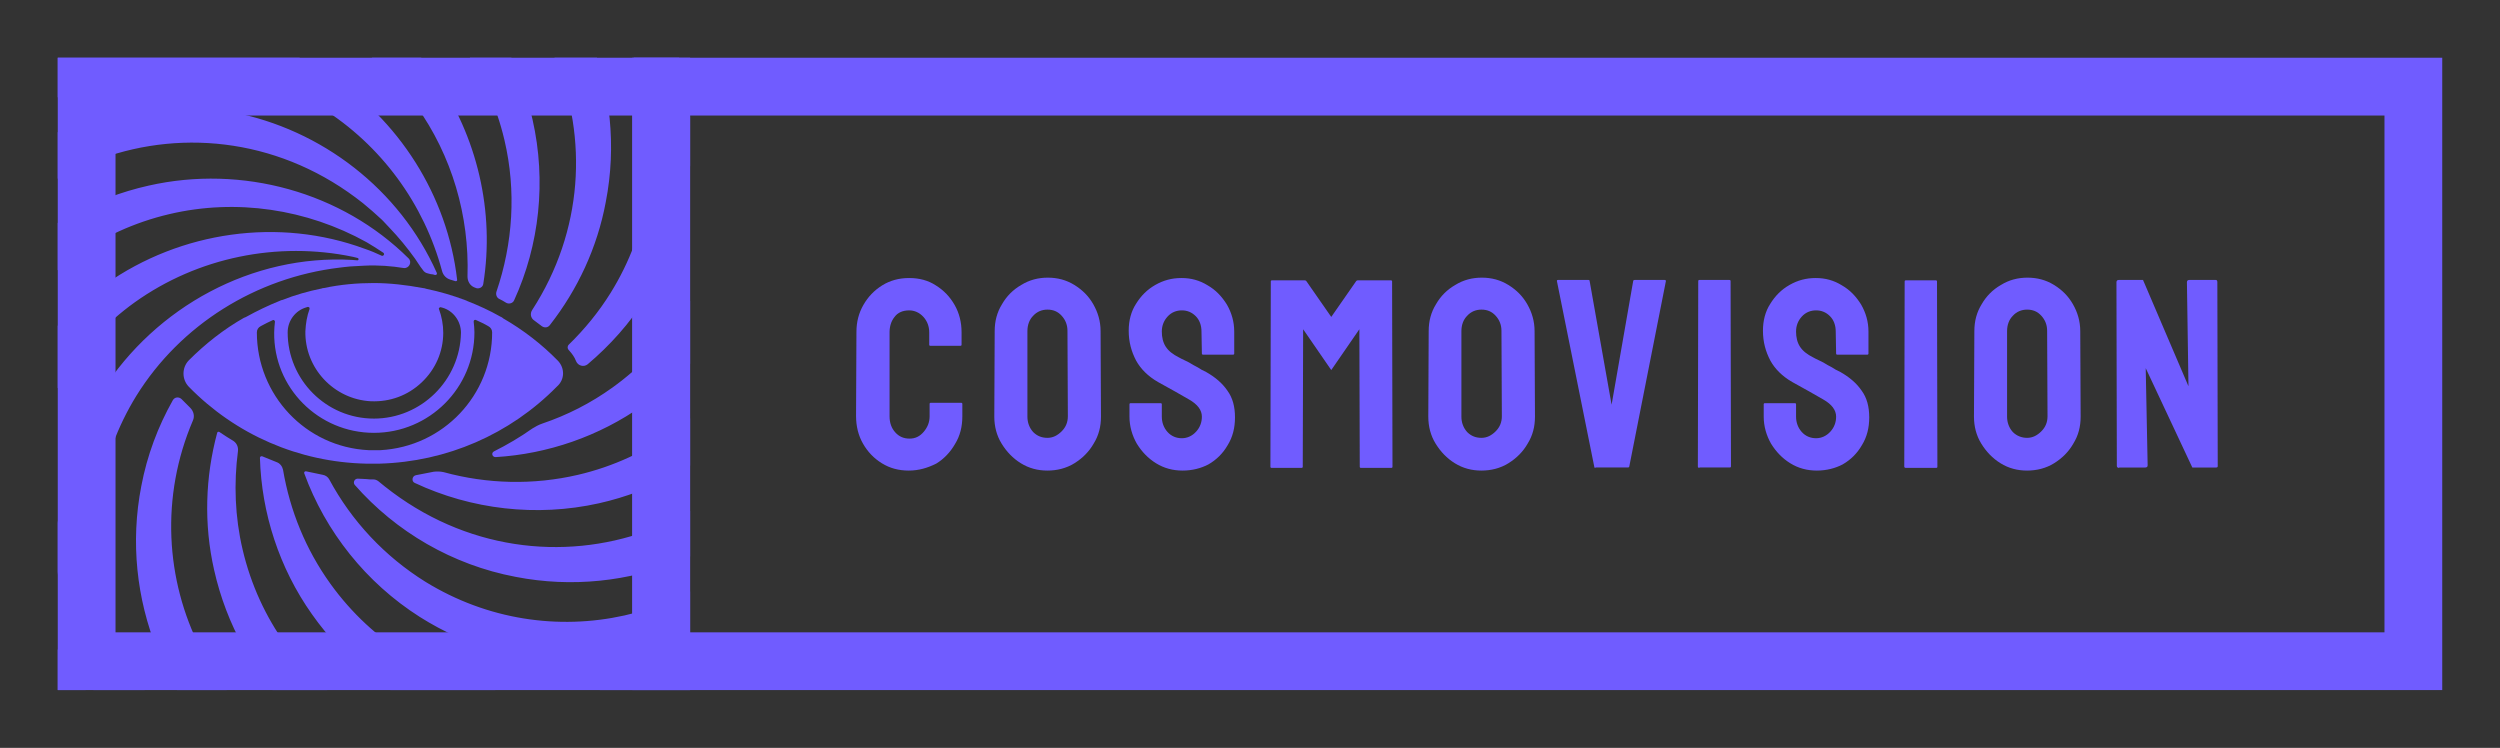
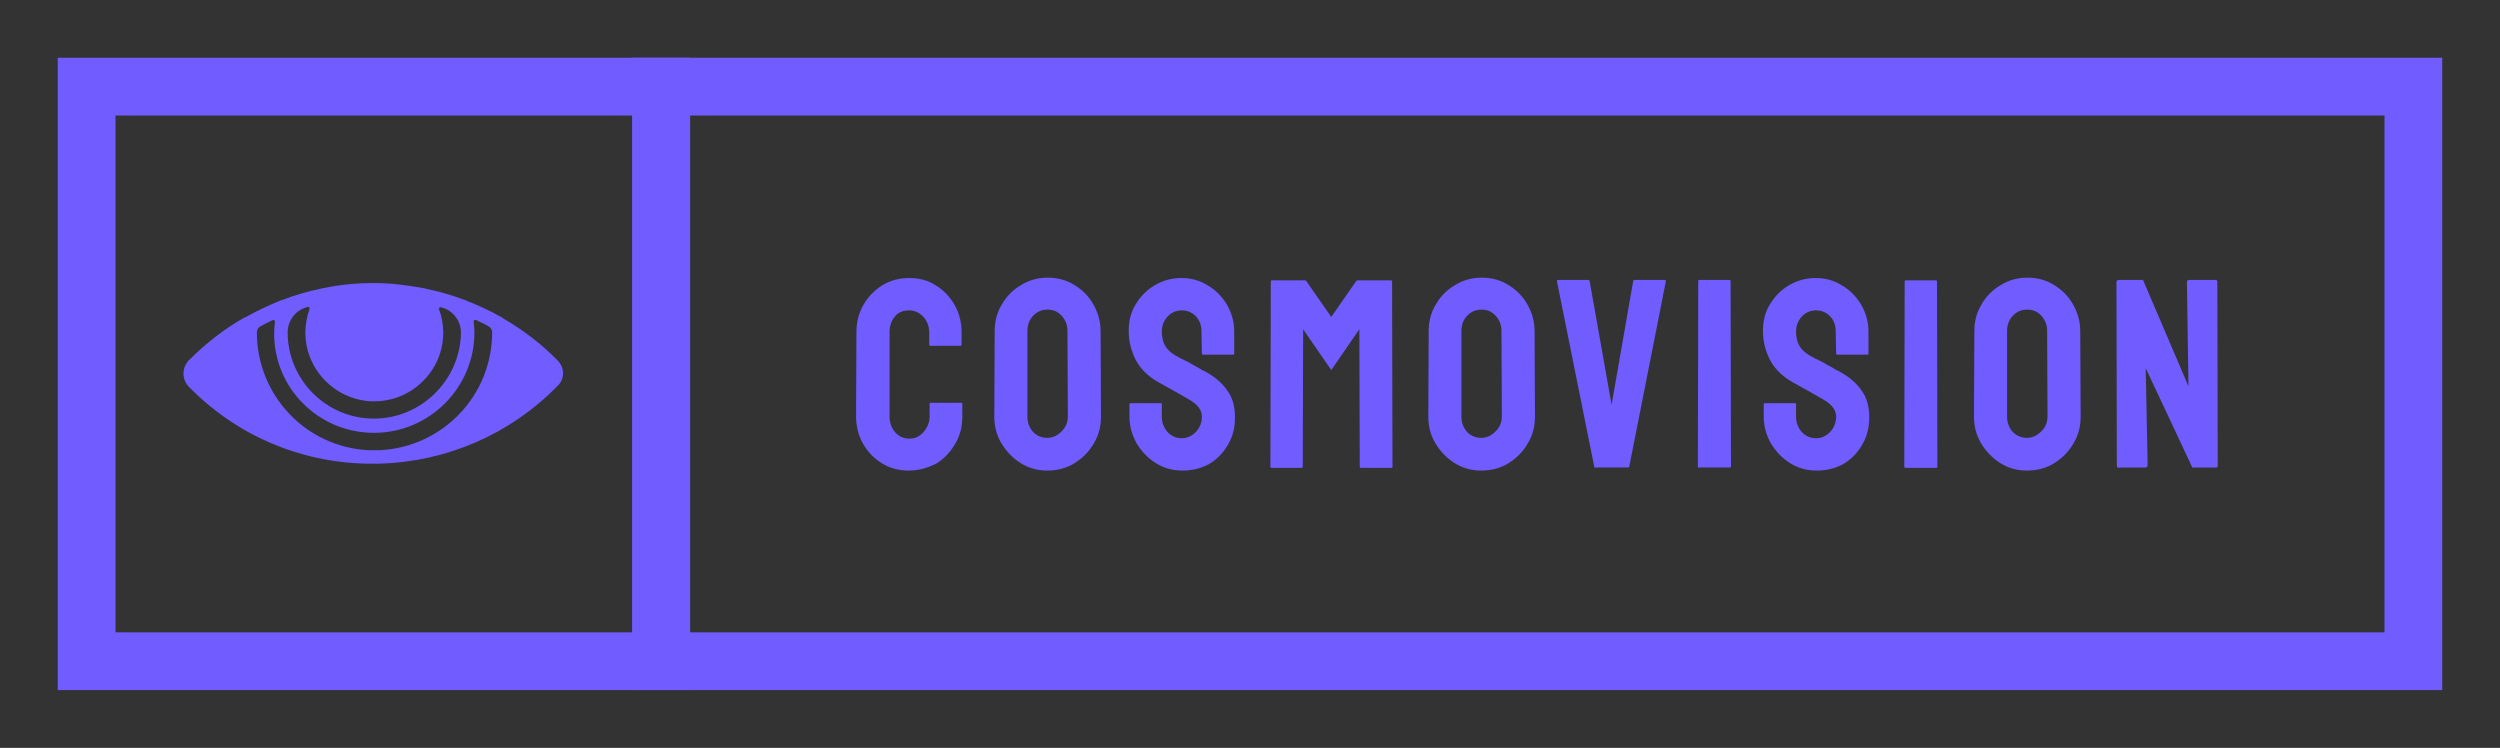
<svg xmlns="http://www.w3.org/2000/svg" xmlns:xlink="http://www.w3.org/1999/xlink" id="Calque_1" x="0px" y="0px" viewBox="0 0 649.2 194.2" style="enable-background:new 0 0 649.2 194.2;" xml:space="preserve">
  <rect x="0" y="0" width="649.2" height="194.2" fill="#333333" stroke="none" />
  <style type="text/css">	.st0{fill:#705CFF;}	.st1{fill:#FFFFFF;}	.st2{fill:#21213A;}	.st3{clip-path:url(#SVGID_00000173861392781998653650000005801492444630675861_);fill:#705CFF;}	.st4{clip-path:url(#SVGID_00000067222760157269418600000007422883374184061092_);fill:#705CFF;}</style>
  <g>
    <g>
      <defs>
        <rect id="SVGID_1_" x="-1863.5" y="-129.6" width="456.2" height="305" />
      </defs>
      <clipPath id="SVGID_00000068646826667523386680000002994377608121252741_">
        <use xlink:href="#SVGID_1_" style="overflow:visible;" />
      </clipPath>
    </g>
    <path class="st0" d="M-1862.6-131.9L-1862.6-131.9c-0.5,0-0.9,0.4-0.9,0.9v0c0,0.7,0.8,1.1,1.4,0.8c0,0,0,0,0,0   C-1861.3-130.8-1861.7-131.9-1862.6-131.9z" />
    <path class="st0" d="M-1593.8-52.8c-0.1,0-0.2,0-0.3,0c-0.1,0-0.2,0-0.3,0C-1594.2-52.8-1594-52.8-1593.8-52.8z" />
    <path class="st0" d="M-1408.7,173.7c0,0-0.1,0.1-0.1,0.1c-0.8,0.5-0.5,1.7,0.4,1.7h0.1c0.5,0,0.9-0.4,0.9-0.9v-0.1   C-1407.3,173.8-1408.1,173.3-1408.7,173.7z" />
-     <path class="st0" d="M-1583.1-58.6c0.1,0.7,0.6,1.2,1.3,1.4c1.5,0.4,3,0.8,4.6,1.2c1.4,0.4,2.8-0.7,2.8-2.1c0-0.2,0-0.4,0-0.6   c0-2-0.1-4-0.2-5.8c-1.1-23.6-6.8-46.2-16.3-66.8c-0.1-0.3-0.5-0.5-0.8-0.5h-21.1c-0.7,0-1.2,0.8-0.7,1.4   C-1598.5-109.1-1588-84.7-1583.1-58.6z" />
    <path class="st0" d="M-1563.7-54.8c-0.2,1.6,0.8,3.2,2.4,3.7c1.4,0.5,2.7,1,4,1.5c0,0,0,0,0,0c0.4,0.1,0.8,0.2,1.2,0.3   c2.2,0.3,3.2,0.3,4-2.1c7.1-26.5,7.9-53.8,2.9-79.9c-0.1-0.4-0.5-0.7-0.9-0.7h-21.6c-0.6,0-1,0.6-0.8,1.2   C-1564.3-106.4-1561.2-80.4-1563.7-54.8z" />
    <path class="st0" d="M-1664.6-130.3c26.9,16.6,49.5,40,64.7,68.4c0.4,0.7,1,1.1,1.7,1.2c1.5,0.3,3,0.5,4.5,0.8c0,0,0.1,0,0.1,0   c0.3,0,0.7-0.4,0.7-0.7c-0.7-2.3-1.5-4.5-2.2-6.7c-1.1-3.3-2.9-7.7-4.3-10.9c-0.7-1.8-1.7-3.6-2.4-5.3   c-8.5-18.2-19.8-34.4-33.2-48.3c-0.2-0.2-0.4-0.3-0.7-0.3h-28.3C-1665.1-131.9-1665.4-130.7-1664.6-130.3z" />
    <path class="st0" d="M-1740.9,79.2c0.3-2.5-1-5-3.2-6.3c-3.9-2.2-7.8-4.5-11.6-7c-2-1.3-4.6-0.2-5.3,2.1   c-9.2,35-7.7,72.3,5.4,106.8c0.1,0.4,0.5,0.6,0.9,0.6h27.6c0.6,0,1.1-0.7,0.8-1.3C-1739.6,144-1744.3,111.1-1740.9,79.2z" />
    <path class="st0" d="M-1511.3-25.9c3.4,2.3,6.7,4.6,9.9,7c1.7,1.3,4.1,1,5.4-0.6c25.8-31,40.6-70.4,40.7-111.5   c0-0.5-0.4-0.9-0.9-0.9h-25.5c-0.5,0-0.9,0.4-0.9,0.9c-0.3,35.7-11,70.2-29.9,99.4C-1513.8-29.8-1513.2-27.2-1511.3-25.9z" />
    <path class="st0" d="M-1705.1,93c-0.3-1.9-1.7-3.4-3.5-4.1c-4.2-1.5-8.3-3-12.4-4.7c-1.8-0.8-3.8,0.6-3.8,2.5   c0,31,8.2,61.5,23.6,88.2c0.2,0.3,0.5,0.5,0.8,0.5h30.1c0.7,0,1.2-0.9,0.7-1.4C-1687.9,150.1-1700,122.2-1705.1,93z" />
    <path class="st0" d="M-1538.7-41.6c2.6,1.2,5.1,2.5,7.7,3.9c1.9,1,4.3,0.3,5.4-1.6c15.4-28.3,22.8-60.1,21.5-91.7   c0-0.5-0.4-0.9-0.9-0.9h-24.1c-0.5,0-0.9,0.5-0.9,1c3.2,28.9-0.4,58.1-10.4,85.2C-1541-44.1-1540.3-42.4-1538.7-41.6z" />
    <path class="st0" d="M-1597.9,173.7c-30.1-17.4-54.7-42.8-70.9-72.9c-0.8-1.5-2.2-2.5-3.8-2.7c-3.9-0.7-7.7-1.4-11.6-2.3   c-2.4-0.5-4.4,1.7-3.7,4c9.2,28.9,25.7,54.8,47.4,75.3c0.2,0.2,0.4,0.2,0.6,0.2h41.5C-1597.4,175.4-1597.1,174.2-1597.9,173.7z" />
    <path class="st0" d="M-1797.6,7.4c0,0,0.1-0.1,0.1-0.1c0.9-1.6,2-3.1,3.3-4.4c1-1.1,2.1-2.1,3.2-3.2   c28.5-31.3,67.2-52.6,109.5-58.7c0.5-0.1,0.9-0.2,1.4-0.3c0.7-0.2,1.5-0.3,2.2-0.4c6.1-1.2,12.3-2.2,18.5-2.9c1.2-0.1,1.2-1.9,0-2   c-1.3-0.2-2.5-0.4-3.8-0.5c-10.3-1.3-21-1.7-31.4-1.2c-78.9,3.6-146.4,58.5-164.2,135.4c-7.6,32.6-10.4,69.7,0.4,100.4   c1,2.9,7.3,2.3,8.4,5.2c0.2,0.4,0.5,0.6,1,0.6h14.2c0.7,0,1.1-0.6,1-1.3c-9.2-35.6-8.1-73.8,4.5-110.2   C-1822,43.1-1811.2,24-1797.6,7.4z" />
    <path class="st0" d="M-1481.8-2.2c1.8,1.7,3.5,3.4,5.2,5.1c1.5,1.5,2.7,3.2,3.7,4.9c1.7,3.1,5.8,3.7,8.4,1.4   c25.5-23.2,44.3-54,52.5-89.4c4-16.9,5.2-34,4-50.9c0-0.5-0.4-0.8-0.9-0.8h-21.3c-0.5,0-0.9,0.4-0.9,0.9   c-0.6,18.8-4.1,37.7-10.5,56.1c-8.7,25.2-22.6,47.8-40.3,66.6C-1483.6-6.6-1483.5-3.9-1481.8-2.2z" />
    <path class="st0" d="M-1860.7,10.9c5.7-9.2,12.3-18,19.6-26.3c51.8-58.6,137-79.1,208.8-48.4c0.2,0.1,0.4,0.1,0.6,0.1l0,0   c1.5,0,2.2-2,0.9-2.8c-1.5-1-3-1.9-4.2-2.6c-10-6-20.9-11.2-31.8-15.1c-70.5-25.5-149.3-4.3-196.3,53c-0.2,0.3-0.4,0.6-0.4,1V10   C-1863.5,11.6-1861.5,12.2-1860.7,10.9z" />
    <path class="st0" d="M-1778.9,48.9c-3.6-3.1-7.1-6.2-10.6-9.6c-2-1.9-5.2-1.4-6.5,1.1c-16.9,32.6-23.6,70.5-17.2,108.6   c1.4,8.8,3.6,17.5,6.4,25.8c0.1,0.4,0.5,0.6,0.9,0.6h24.2c0.6,0,1-0.6,0.9-1.1c-3.8-13.3-6.2-27.2-7-41.4   c-1.6-26.1,2.4-51.7,11.2-75.5C-1775.5,54.3-1776.4,50.9-1778.9,48.9z" />
    <path class="st0" d="M-1408.9-23.9c-6,10-13,19.5-20.9,28.4c-18.4,20.8-41.1,36.8-65.8,47.4c-0.1,0-0.1,0.1-0.2,0.1   c-15.3,12.3-31.9,22.5-49.7,30.3c-0.8,0.4-0.6,1.6,0.3,1.6c52.4,0.6,103.5-22.1,137.6-63.8c0.1-0.2,0.2-0.3,0.2-0.5v-43.1   C-1407.3-24.4-1408.4-24.7-1408.9-23.9z" />
    <path class="st0" d="M-1408.7,119.3c-26.2,16-56.4,25.8-88.4,27.7c-48.5,3-95.6-13.6-131.4-43.8c-1.4-1.2-3.2-1.8-5-1.8   c-0.6,0-1.3,0-1.9,0c-2.1,0-4.2-0.1-6.1-0.2c-1.9-0.1-3.7-0.1-5.6-0.2c-2.1-0.1-3.4,2.3-2.1,4c38.9,51,103.1,78.2,168.3,67.3   c17.7-2.9,52.8,6.8,68.4-1.2c8.1-4.1-2.4-24.3,4.9-29.6c0.2-0.2,0.4-0.4,0.4-0.7v-20.7C-1407.3,119.4-1408.1,118.9-1408.7,119.3z" />
    <path class="st0" d="M-1862-67c12.1-10.3,25.7-19.2,40.5-26.4c68.2-33.3,151.8-21.4,206.6,30.3c0.1,0.1,0.3,0.2,0.5,0.2   c1.8,0.2,3.5,0.4,5.3,0.6c-0.5-0.7-1-1.4-1.5-2c-6.9-9.4-15-18.3-23.6-26.1c-22.7-20.7-49.7-34.7-78.2-41.6c-0.1,0-0.1,0-0.2,0   h-82.6c-0.1,0-0.1,0-0.2,0c-17.5,4.3-45.1-1.7-61,8.3c-6,3.7-1.2,20.8-6.6,25.1c-0.2,0.2-0.3,0.4-0.3,0.7v30.1   C-1863.5-66.9-1862.6-66.5-1862-67z" />
    <path class="st0" d="M-1408.8,56c-12.1,10.3-25.7,19.2-40.5,26.4c-40.8,19.9-87,23.6-129.3,12.4c-1.1-0.3-2.3-0.3-3.4,0   c-6.5,1.6-13.1,2.9-19.8,3.9c-2.5,0.4-3.1,3.7-0.9,5c54.9,30.4,123,30.2,177.9-4.1c6-3.7,11.6-7.8,17-12.1c0.2-0.2,0.3-0.4,0.3-0.7   V56.7C-1407.3,56-1408.2,55.5-1408.8,56z" />
    <path class="st0" d="M-1799.2,275.2c-2.6,0-4.9-0.6-7-1.9c-2.1-1.3-3.7-3-4.9-5.1c-1.2-2.1-1.8-4.5-1.8-7.2l0.1-21.8   c0-2.6,0.6-4.9,1.8-7c1.2-2.1,2.8-3.8,4.9-5.1c2.1-1.3,4.4-1.9,7-1.9s4.9,0.6,6.9,1.9c2.1,1.3,3.7,3,4.9,5.1   c1.2,2.1,1.8,4.5,1.8,7.1v3.2c0,0.2-0.1,0.3-0.3,0.3h-7.8c-0.2,0-0.3-0.1-0.3-0.3v-3.2c0-1.5-0.5-2.9-1.5-4c-1-1.1-2.3-1.7-3.7-1.7   c-1.7,0-3,0.6-3.8,1.7c-0.9,1.1-1.3,2.5-1.3,4v21.8c0,1.7,0.5,3.1,1.5,4.2c1,1.1,2.2,1.6,3.7,1.6c1.5,0,2.7-0.6,3.7-1.8   c1-1.2,1.5-2.5,1.5-4v-3.2c0-0.2,0.1-0.3,0.3-0.3h7.9c0.2,0,0.3,0.1,0.3,0.3v3.2c0,2.7-0.6,5.1-1.9,7.2c-1.2,2.1-2.9,3.9-4.9,5.1   C-1794.4,274.5-1796.7,275.2-1799.2,275.2z" />
    <path class="st0" d="M-1763.3,275.2c-2.5,0-4.8-0.6-6.9-1.9c-2.1-1.3-3.7-3-5-5.1c-1.3-2.1-1.9-4.5-1.9-7l0.1-22.2   c0-2.6,0.6-4.9,1.9-7c1.2-2.1,2.9-3.8,5-5c2.1-1.3,4.4-1.9,6.9-1.9c2.5,0,4.8,0.6,6.9,1.9c2.1,1.3,3.7,2.9,4.9,5   c1.2,2.1,1.9,4.4,1.9,7l0.1,22.2c0,2.6-0.6,4.9-1.9,7c-1.2,2.1-2.9,3.8-5,5.1S-1760.7,275.2-1763.3,275.2z M-1763.3,266.7   c1.4,0,2.6-0.6,3.7-1.7s1.6-2.4,1.6-3.9l-0.1-22.2c0-1.5-0.5-2.8-1.5-3.9c-1-1.1-2.2-1.6-3.7-1.6c-1.4,0-2.7,0.5-3.7,1.6   c-1,1-1.5,2.4-1.5,4v22.2c0,1.5,0.5,2.9,1.5,4C-1766,266.2-1764.7,266.7-1763.3,266.7z" />
    <path class="st0" d="M-1728.1,275.2c-2.5,0-4.8-0.6-6.9-1.9c-2.1-1.3-3.7-3-5-5.1c-1.2-2.1-1.9-4.5-1.9-7v-3.2   c0-0.2,0.1-0.3,0.3-0.3h7.8c0.2,0,0.3,0.1,0.3,0.3v3.2c0,1.5,0.5,2.9,1.5,4c1,1.1,2.3,1.6,3.7,1.6c1.4,0,2.7-0.6,3.7-1.7   c1-1.1,1.5-2.4,1.5-3.9c0-1.7-1.1-3.2-3.4-4.5c-0.7-0.4-1.9-1.1-3.5-2c-1.6-0.9-3.1-1.7-4.5-2.5c-2.6-1.5-4.5-3.4-5.7-5.6   c-1.2-2.3-1.9-4.8-1.9-7.7c0-2.6,0.6-5,1.9-7c1.3-2.1,2.9-3.7,5-4.9c2.1-1.2,4.3-1.8,6.8-1.8c2.5,0,4.7,0.6,6.8,1.9   c2.1,1.2,3.7,2.9,5,5c1.2,2.1,1.9,4.4,1.9,7v5.7c0,0.2-0.1,0.3-0.3,0.3h-7.8c-0.2,0-0.3-0.1-0.3-0.3l-0.1-5.7c0-1.6-0.5-3-1.5-4   c-1-1-2.2-1.5-3.6-1.5c-1.4,0-2.7,0.5-3.7,1.6c-1,1.1-1.5,2.4-1.5,3.9c0,1.5,0.3,2.8,1,3.9s1.8,2,3.6,2.9c0.2,0.1,0.7,0.4,1.4,0.7   c0.7,0.3,1.4,0.7,2.2,1.2c0.8,0.4,1.5,0.8,2.1,1.2c0.6,0.3,1,0.5,1.2,0.6c2.3,1.3,4.2,2.9,5.5,4.8c1.4,1.9,2,4.2,2,7   c0,2.7-0.6,5.1-1.9,7.2c-1.2,2.1-2.9,3.8-5,5C-1723.3,274.6-1725.6,275.2-1728.1,275.2z" />
    <path class="st0" d="M-1705,274.5c-0.2,0-0.3-0.1-0.3-0.3l0.1-48.1c0-0.2,0.1-0.3,0.3-0.3h8.5c0.2,0,0.4,0.1,0.5,0.3l6.4,9.2   l6.4-9.2c0.1-0.2,0.3-0.3,0.5-0.3h8.6c0.2,0,0.3,0.1,0.3,0.3l0.1,48.1c0,0.2-0.1,0.3-0.3,0.3h-7.9c-0.2,0-0.3-0.1-0.3-0.3   l-0.1-35.7l-7.3,10.6l-7.3-10.6l-0.1,35.7c0,0.2-0.1,0.3-0.3,0.3H-1705z" />
    <path class="st0" d="M-1650.6,275.2c-2.5,0-4.8-0.6-6.9-1.9c-2.1-1.3-3.7-3-5-5.1c-1.3-2.1-1.9-4.5-1.9-7l0.1-22.2   c0-2.6,0.6-4.9,1.9-7c1.2-2.1,2.9-3.8,5-5c2.1-1.3,4.4-1.9,6.9-1.9c2.5,0,4.8,0.6,6.9,1.9c2.1,1.3,3.7,2.9,4.9,5   c1.2,2.1,1.9,4.4,1.9,7l0.1,22.2c0,2.6-0.6,4.9-1.9,7c-1.2,2.1-2.9,3.8-5,5.1S-1648.1,275.2-1650.6,275.2z M-1650.6,266.7   c1.4,0,2.6-0.6,3.7-1.7s1.6-2.4,1.6-3.9l-0.1-22.2c0-1.5-0.5-2.8-1.5-3.9c-1-1.1-2.2-1.6-3.7-1.6c-1.4,0-2.7,0.5-3.7,1.6   c-1,1-1.5,2.4-1.5,4v22.2c0,1.5,0.5,2.9,1.5,4C-1653.3,266.2-1652,266.7-1650.6,266.7z" />
    <path class="st0" d="M-1621,274.5c-0.2,0-0.3-0.1-0.3-0.3l-9.7-48.1c0-0.2,0-0.3,0.3-0.3h7.9c0.2,0,0.3,0.1,0.3,0.3l5.7,32.1   l5.6-32.1c0-0.2,0.2-0.3,0.4-0.3h7.8c0.2,0,0.3,0.1,0.3,0.3l-9.5,48.1c0,0.2-0.2,0.3-0.3,0.3H-1621z" />
    <path class="st0" d="M-1593.9,274.5c-0.2,0-0.4-0.1-0.4-0.3l0.1-48.1c0-0.2,0.1-0.3,0.3-0.3h7.8c0.2,0,0.3,0.1,0.3,0.3l0.1,48.1   c0,0.2-0.1,0.3-0.3,0.3H-1593.9z" />
    <path class="st0" d="M-1563.5,275.2c-2.5,0-4.8-0.6-6.9-1.9c-2.1-1.3-3.7-3-5-5.1c-1.2-2.1-1.9-4.5-1.9-7v-3.2   c0-0.2,0.1-0.3,0.3-0.3h7.8c0.2,0,0.3,0.1,0.3,0.3v3.2c0,1.5,0.5,2.9,1.5,4c1,1.1,2.3,1.6,3.7,1.6c1.4,0,2.7-0.6,3.7-1.7   c1-1.1,1.5-2.4,1.5-3.9c0-1.7-1.1-3.2-3.4-4.5c-0.7-0.4-1.9-1.1-3.5-2c-1.6-0.9-3.1-1.7-4.5-2.5c-2.6-1.5-4.5-3.4-5.7-5.6   c-1.2-2.3-1.9-4.8-1.9-7.7c0-2.6,0.6-5,1.9-7c1.3-2.1,2.9-3.7,5-4.9c2.1-1.2,4.3-1.8,6.8-1.8c2.5,0,4.7,0.6,6.8,1.9   c2.1,1.2,3.7,2.9,5,5c1.2,2.1,1.9,4.4,1.9,7v5.7c0,0.2-0.1,0.3-0.3,0.3h-7.8c-0.2,0-0.3-0.1-0.3-0.3l-0.1-5.7c0-1.6-0.5-3-1.5-4   c-1-1-2.2-1.5-3.6-1.5c-1.4,0-2.7,0.5-3.7,1.6c-1,1.1-1.5,2.4-1.5,3.9c0,1.5,0.3,2.8,1,3.9s1.8,2,3.6,2.9c0.2,0.1,0.7,0.4,1.4,0.7   c0.7,0.3,1.4,0.7,2.2,1.2c0.8,0.4,1.5,0.8,2.1,1.2c0.6,0.3,1,0.5,1.2,0.6c2.3,1.3,4.2,2.9,5.5,4.8c1.4,1.9,2,4.2,2,7   c0,2.7-0.6,5.1-1.9,7.2c-1.2,2.1-2.9,3.8-5,5C-1558.7,274.6-1561,275.2-1563.5,275.2z" />
    <path class="st0" d="M-1540.3,274.5c-0.2,0-0.4-0.1-0.4-0.3l0.1-48.1c0-0.2,0.1-0.3,0.3-0.3h7.8c0.2,0,0.3,0.1,0.3,0.3l0.1,48.1   c0,0.2-0.1,0.3-0.3,0.3H-1540.3z" />
    <path class="st0" d="M-1508.8,275.2c-2.5,0-4.8-0.6-6.9-1.9c-2.1-1.3-3.7-3-5-5.1c-1.3-2.1-1.9-4.5-1.9-7l0.1-22.2   c0-2.6,0.6-4.9,1.9-7c1.2-2.1,2.9-3.8,5-5c2.1-1.3,4.4-1.9,6.9-1.9c2.5,0,4.8,0.6,6.9,1.9c2.1,1.3,3.7,2.9,4.9,5   c1.2,2.1,1.9,4.4,1.9,7l0.1,22.2c0,2.6-0.6,4.9-1.9,7c-1.2,2.1-2.9,3.8-5,5.1S-1506.3,275.2-1508.8,275.2z M-1508.8,266.7   c1.4,0,2.6-0.6,3.7-1.7s1.6-2.4,1.6-3.9l-0.1-22.2c0-1.5-0.5-2.8-1.5-3.9c-1-1.1-2.2-1.6-3.7-1.6c-1.4,0-2.7,0.5-3.7,1.6   c-1,1-1.5,2.4-1.5,4v22.2c0,1.5,0.5,2.9,1.5,4C-1511.5,266.2-1510.3,266.7-1508.8,266.7z" />
    <path class="st0" d="M-1485,274.5c-0.4,0-0.6-0.2-0.6-0.5l-0.1-47.7c0-0.4,0.2-0.6,0.6-0.6h6.3l11.8,27.6l-0.4-27   c0-0.4,0.2-0.6,0.6-0.6h6.9c0.3,0,0.4,0.2,0.4,0.6l0.1,47.7c0,0.3-0.1,0.4-0.4,0.4h-6.2l-12.1-25.8l0.5,25.2c0,0.4-0.2,0.6-0.6,0.6   H-1485z" />
    <g>
      <path class="st0" d="M-1529.9-14.4l35.2,27l0.9,13.5c0,0-14.6,14.6-15.2,15.2c-0.6,0.6-59.6,31.7-59.6,31.7l-2.4-6.5l13.1-19.4    l17.4-25.7l2.6-17.8l3.4-15.2l-0.6-6.6L-1529.9-14.4z" />
      <path class="st0" d="M-1740.9-14.4l-35.2,27l-0.9,13.5c0,0,14.6,14.6,15.2,15.2c0.6,0.6,59.6,31.7,59.6,31.7l2.4-6.5l-13.1-19.4    l-17.4-25.7l-2.6-17.8l-3.4-15.2l0.6-6.6L-1740.9-14.4z" />
      <path class="st0" d="M-1489.8,8.4c-12.8-13-27.3-24.3-43.2-33.5c-0.7-0.7-1.6-1.2-2.5-1.4c-8.5-4.8-17.3-9-25.9-12.3    c-0.6-0.4-1.3-0.7-2-0.8c-9.9-3.7-20.1-6.7-30.5-8.9c-0.8-0.4-1.7-0.6-2.7-0.5c-13-2.5-26.1-3.8-38.9-3.8    c-13.1,0-26.4,1.3-39.3,3.9c-0.5,0-1,0.1-1.4,0.2c-10.7,2.2-21.2,5.2-31.3,9.1c-0.7,0.1-1.3,0.4-1.7,0.6    c-9.1,3.5-18.1,7.8-26.7,12.7c-0.6,0.2-1.1,0.5-1.4,0.8c-16.1,9.3-30.8,20.7-43.7,33.9c-5.6,5.7-5.6,15,0,20.7    c37.2,37.9,87,59.6,140.1,61c1.8,0.1,3.7,0.1,5.5,0.1c1.8,0,3.7,0,5.5-0.1c53.1-1.4,102.9-23.1,140.1-61    C-1484.2,23.4-1484.2,14.1-1489.8,8.4z M-1499.9,18.7c0,3.1-1.3,6.1-3.8,8.3c-17.8,16.6-38.4,29.6-61.2,38.6    c-0.7,0.3-1.1-0.1-1.3-0.4c-0.1-0.2-0.4-0.9,0.2-1.4c21.4-19.1,34-46.1,34.9-74.6c9.8,6.3,19,13.4,27.4,21.3    C-1501.3,12.7-1499.9,15.7-1499.9,18.7z M-1635.4,54.2c-37.6,0-68.3-30.6-68.3-68.3c0-9.2,6.1-17.4,14.8-19.9l0.9-0.3    c0.1,0,0.2-0.1,0.3-0.1c0.4,0,0.7,0.2,0.8,0.4c0.1,0.2,0.5,0.6,0.2,1.2c-2.1,5.6-3.2,11.6-3.3,17.6c-0.5,29.1,22.7,53.9,51.7,55.4    c15.1,0.7,29.4-4.6,40.3-15c10.9-10.4,16.9-24.4,16.9-39.4c0-6.4-1.1-12.7-3.3-18.7c-0.2-0.6,0.1-1,0.2-1.2    c0.1-0.2,0.5-0.5,1.1-0.3l1.1,0.3c8.6,2.5,14.6,10.6,14.6,19.8C-1567.1,23.5-1597.8,54.2-1635.4,54.2z M-1635.4,65.3    c43.8,0,79.4-35.6,79.4-79.4c0-2.8-0.2-5.7-0.5-8.6c-0.1-0.6,0.3-1,0.5-1.1c0.2-0.1,0.6-0.3,1.1-0.1c3.4,1.5,6.7,3.2,9.9,4.9    c1.8,0.9,2.9,2.8,2.9,4.9v0c0,49.7-38.8,90.6-88.3,93.1l-1.6,0.1c-2.2,0.1-4.4,0.1-6.5,0l-1.6-0.1c-49.6-2.6-88.4-43.5-88.4-93.2    c0-2.1,1.1-4,2.9-4.9c3.2-1.7,6.5-3.3,9.9-4.9c0.2-0.1,0.3-0.1,0.4-0.1c0.3,0,0.5,0.1,0.6,0.2c0.2,0.1,0.5,0.5,0.5,1.1    c-0.3,2.9-0.5,5.8-0.5,8.7C-1714.8,29.7-1679.2,65.3-1635.4,65.3z M-1704.7,65.2c-0.2,0.3-0.6,0.7-1.3,0.4    c-22.8-9-43.4-21.9-61.2-38.6c-2.4-2.3-3.8-5.2-3.8-8.3c0-3.1,1.3-6,3.7-8.3c8.4-7.9,17.6-15,27.4-21.3    c0.9,28.5,13.5,55.5,34.9,74.6C-1704.2,64.4-1704.6,65-1704.7,65.2z" />
    </g>
    <path class="st0" d="M-1415.4-122.9v440h-440v-440H-1415.4 M-1400.4-137.9h-470v470h470V-137.9L-1400.4-137.9z" />
    <rect x="-1861.2" y="167.9" class="st0" width="451.5" height="15" />
  </g>
  <g>
    <g>
      <defs>
        <rect id="SVGID_00000129908999474343958070000017768995471063154602_" x="-2903.5" y="-129.6" width="456.2" height="305" />
      </defs>
      <clipPath id="SVGID_00000163038034045454837370000006576386650073163429_">
        <use xlink:href="#SVGID_00000129908999474343958070000017768995471063154602_" style="overflow:visible;" />
      </clipPath>
    </g>
    <path class="st0" d="M-2902.6-131.9L-2902.6-131.9c-0.5,0-0.9,0.4-0.9,0.9v0c0,0.7,0.8,1.1,1.4,0.8c0,0,0,0,0,0   C-2901.3-130.8-2901.7-131.9-2902.6-131.9z" />
    <path class="st0" d="M-2633.8-52.8c-0.1,0-0.2,0-0.3,0c-0.1,0-0.2,0-0.3,0C-2634.2-52.8-2634-52.8-2633.8-52.8z" />
    <path class="st0" d="M-2448.7,173.7c0,0-0.1,0.1-0.1,0.1c-0.8,0.5-0.5,1.7,0.4,1.7h0.1c0.5,0,0.9-0.4,0.9-0.9v-0.1   C-2447.3,173.8-2448.1,173.3-2448.7,173.7z" />
    <g>
      <path d="M-2623.1-58.6c0.1,0.7,0.6,1.2,1.3,1.4c1.5,0.4,3,0.8,4.6,1.2c1.4,0.4,2.8-0.7,2.8-2.1c0-0.2,0-0.4,0-0.6    c0-2-0.1-4-0.2-5.8c-1.1-23.6-6.8-46.2-16.3-66.8c-0.1-0.3-0.5-0.5-0.8-0.5h-21.1c-0.7,0-1.2,0.8-0.7,1.4    C-2638.5-109.1-2628-84.7-2623.1-58.6z" />
      <path d="M-2603.7-54.8c-0.2,1.6,0.8,3.2,2.4,3.7c1.4,0.5,2.7,1,4,1.5c0,0,0,0,0,0c0.4,0.1,0.8,0.2,1.2,0.3c2.2,0.3,3.2,0.3,4-2.1    c7.1-26.5,7.9-53.8,2.9-79.9c-0.1-0.4-0.5-0.7-0.9-0.7h-21.6c-0.6,0-1,0.6-0.8,1.2C-2604.3-106.4-2601.2-80.4-2603.7-54.8z" />
      <path d="M-2704.6-130.3c26.9,16.6,49.5,40,64.7,68.4c0.4,0.7,1,1.1,1.7,1.2c1.5,0.3,3,0.5,4.5,0.8c0,0,0.1,0,0.1,0    c0.3,0,0.7-0.4,0.7-0.7c-0.7-2.3-1.5-4.5-2.2-6.7c-1.1-3.3-2.9-7.7-4.3-10.9c-0.7-1.8-1.7-3.6-2.4-5.3    c-8.5-18.2-19.8-34.4-33.2-48.3c-0.2-0.2-0.4-0.3-0.7-0.3h-28.3C-2705.1-131.9-2705.4-130.7-2704.6-130.3z" />
      <path d="M-2780.9,79.2c0.3-2.5-1-5-3.2-6.3c-3.9-2.2-7.8-4.5-11.6-7c-2-1.3-4.6-0.2-5.3,2.1c-9.2,35-7.7,72.3,5.4,106.8    c0.1,0.4,0.5,0.6,0.9,0.6h27.6c0.6,0,1.1-0.7,0.8-1.3C-2779.6,144-2784.3,111.1-2780.9,79.2z" />
      <path d="M-2551.3-25.9c3.4,2.3,6.7,4.6,9.9,7c1.7,1.3,4.1,1,5.4-0.6c25.8-31,40.6-70.4,40.7-111.5c0-0.5-0.4-0.9-0.9-0.9h-25.5    c-0.5,0-0.9,0.4-0.9,0.9c-0.3,35.7-11,70.2-29.9,99.4C-2553.8-29.8-2553.2-27.2-2551.3-25.9z" />
      <path d="M-2745.1,93c-0.3-1.9-1.7-3.4-3.5-4.1c-4.2-1.5-8.3-3-12.4-4.7c-1.8-0.8-3.8,0.6-3.8,2.5c0,31,8.2,61.5,23.6,88.2    c0.2,0.3,0.5,0.5,0.8,0.5h30.1c0.7,0,1.2-0.9,0.7-1.4C-2727.9,150.1-2740,122.2-2745.1,93z" />
      <path d="M-2578.7-41.6c2.6,1.2,5.1,2.5,7.7,3.9c1.9,1,4.3,0.3,5.4-1.6c15.4-28.3,22.8-60.1,21.5-91.7c0-0.5-0.4-0.9-0.9-0.9h-24.1    c-0.5,0-0.9,0.5-0.9,1c3.2,28.9-0.4,58.1-10.4,85.2C-2581-44.1-2580.3-42.4-2578.7-41.6z" />
      <path d="M-2637.9,173.7c-30.1-17.4-54.7-42.8-70.9-72.9c-0.8-1.5-2.2-2.5-3.8-2.7c-3.9-0.7-7.7-1.4-11.6-2.3    c-2.4-0.5-4.4,1.7-3.7,4c9.2,28.9,25.7,54.8,47.4,75.3c0.2,0.2,0.4,0.2,0.6,0.2h41.5C-2637.4,175.4-2637.1,174.2-2637.9,173.7z" />
      <path d="M-2837.6,7.4c0,0,0.1-0.1,0.1-0.1c0.9-1.6,2-3.1,3.3-4.4c1-1.1,2.1-2.1,3.2-3.2c28.5-31.3,67.2-52.6,109.5-58.7    c0.5-0.1,0.9-0.2,1.4-0.3c0.7-0.2,1.5-0.3,2.2-0.4c6.1-1.2,12.3-2.2,18.5-2.9c1.2-0.1,1.2-1.9,0-2c-1.3-0.2-2.5-0.4-3.8-0.5    c-10.3-1.3-21-1.7-31.4-1.2c-78.9,3.6-146.4,58.5-164.2,135.4c-7.6,32.6-10.4,69.7,0.4,100.4c1,2.9,7.3,2.3,8.4,5.2    c0.2,0.4,0.5,0.6,1,0.6h14.2c0.7,0,1.1-0.6,1-1.3c-9.2-35.6-8.1-73.8,4.5-110.2C-2862,43.1-2851.2,24-2837.6,7.4z" />
      <path d="M-2521.8-2.2c1.8,1.7,3.5,3.4,5.2,5.1c1.5,1.5,2.7,3.2,3.7,4.9c1.7,3.1,5.8,3.7,8.4,1.4c25.5-23.2,44.3-54,52.5-89.4    c4-16.9,5.2-34,4-50.9c0-0.5-0.4-0.8-0.9-0.8h-21.3c-0.5,0-0.9,0.4-0.9,0.9c-0.6,18.8-4.1,37.7-10.5,56.1    c-8.7,25.2-22.6,47.8-40.3,66.6C-2523.6-6.6-2523.5-3.9-2521.8-2.2z" />
-       <path d="M-2900.7,10.9c5.7-9.2,12.3-18,19.6-26.3c51.8-58.6,137-79.1,208.8-48.4c0.2,0.1,0.4,0.1,0.6,0.1l0,0c1.5,0,2.2-2,0.9-2.8    c-1.5-1-3-1.9-4.2-2.6c-10-6-20.9-11.2-31.8-15.1c-70.5-25.5-149.3-4.3-196.3,53c-0.2,0.3-0.4,0.6-0.4,1V10    C-2903.5,11.6-2901.5,12.2-2900.7,10.9z" />
      <path d="M-2818.9,48.9c-3.6-3.1-7.1-6.2-10.6-9.6c-2-1.9-5.2-1.4-6.5,1.1c-16.9,32.6-23.6,70.5-17.2,108.6    c1.4,8.8,3.6,17.5,6.4,25.8c0.1,0.4,0.5,0.6,0.9,0.6h24.2c0.6,0,1-0.6,0.9-1.1c-3.8-13.3-6.2-27.2-7-41.4    c-1.6-26.1,2.4-51.7,11.2-75.5C-2815.5,54.3-2816.4,50.9-2818.9,48.9z" />
      <path d="M-2448.9-23.9c-6,10-13,19.5-20.9,28.4c-18.4,20.8-41.1,36.8-65.8,47.4c-0.1,0-0.1,0.1-0.2,0.1    c-15.3,12.3-31.9,22.5-49.7,30.3c-0.8,0.4-0.6,1.6,0.3,1.6c52.4,0.6,103.5-22.1,137.6-63.8c0.1-0.2,0.2-0.3,0.2-0.5v-43.1    C-2447.3-24.4-2448.4-24.7-2448.9-23.9z" />
      <path d="M-2448.7,119.3c-26.2,16-56.4,25.8-88.4,27.7c-48.5,3-95.6-13.6-131.4-43.8c-1.4-1.2-3.2-1.8-5-1.8c-0.6,0-1.3,0-1.9,0    c-2.1,0-4.2-0.1-6.1-0.2c-1.9-0.1-3.7-0.1-5.6-0.2c-2.1-0.1-3.4,2.3-2.1,4c38.9,51,103.1,78.2,168.3,67.3    c17.7-2.9,52.8,6.8,68.4-1.2c8.1-4.1-2.4-24.3,4.9-29.6c0.2-0.2,0.4-0.4,0.4-0.7v-20.7C-2447.3,119.4-2448.1,118.9-2448.7,119.3z" />
      <path d="M-2902-67c12.1-10.3,25.7-19.2,40.5-26.4c68.2-33.3,151.8-21.4,206.6,30.3c0.1,0.1,0.3,0.2,0.5,0.2    c1.8,0.2,3.5,0.4,5.3,0.6c-0.5-0.7-1-1.4-1.5-2c-6.9-9.4-15-18.3-23.6-26.1c-22.7-20.7-49.7-34.7-78.2-41.6c-0.1,0-0.1,0-0.2,0    h-82.6c-0.1,0-0.1,0-0.2,0c-17.5,4.3-45.1-1.7-61,8.3c-6,3.7-1.2,20.8-6.6,25.1c-0.2,0.2-0.3,0.4-0.3,0.7v30.1    C-2903.5-66.9-2902.6-66.5-2902-67z" />
      <path d="M-2448.8,56c-12.1,10.3-25.7,19.2-40.5,26.4c-40.8,19.9-87,23.6-129.3,12.4c-1.1-0.3-2.3-0.3-3.4,0    c-6.5,1.6-13.1,2.9-19.8,3.9c-2.5,0.4-3.1,3.7-0.9,5c54.9,30.4,123,30.2,177.9-4.1c6-3.7,11.6-7.8,17-12.1    c0.2-0.2,0.3-0.4,0.3-0.7V56.7C-2447.3,56-2448.2,55.5-2448.8,56z" />
    </g>
    <g>
      <path d="M-2839.2,275.2c-2.6,0-4.9-0.6-7-1.9c-2.1-1.3-3.7-3-4.9-5.1c-1.2-2.1-1.8-4.5-1.8-7.2l0.1-21.8c0-2.6,0.6-4.9,1.8-7    c1.2-2.1,2.8-3.8,4.9-5.1c2.1-1.3,4.4-1.9,7-1.9s4.9,0.6,6.9,1.9c2.1,1.3,3.7,3,4.9,5.1c1.2,2.1,1.8,4.5,1.8,7.1v3.2    c0,0.2-0.1,0.3-0.3,0.3h-7.8c-0.2,0-0.3-0.1-0.3-0.3v-3.2c0-1.5-0.5-2.9-1.5-4c-1-1.1-2.3-1.7-3.7-1.7c-1.7,0-3,0.6-3.8,1.7    c-0.9,1.1-1.3,2.5-1.3,4v21.8c0,1.7,0.5,3.1,1.5,4.2c1,1.1,2.2,1.6,3.7,1.6c1.5,0,2.7-0.6,3.7-1.8c1-1.2,1.5-2.5,1.5-4v-3.2    c0-0.2,0.1-0.3,0.3-0.3h7.9c0.2,0,0.3,0.1,0.3,0.3v3.2c0,2.7-0.6,5.1-1.9,7.2c-1.2,2.1-2.9,3.9-4.9,5.1    C-2834.4,274.5-2836.7,275.2-2839.2,275.2z" />
      <path d="M-2803.3,275.2c-2.5,0-4.8-0.6-6.9-1.9c-2.1-1.3-3.7-3-5-5.1c-1.3-2.1-1.9-4.5-1.9-7l0.1-22.2c0-2.6,0.6-4.9,1.9-7    c1.2-2.1,2.9-3.8,5-5c2.1-1.3,4.4-1.9,6.9-1.9c2.5,0,4.8,0.6,6.9,1.9c2.1,1.3,3.7,2.9,4.9,5c1.2,2.1,1.9,4.4,1.9,7l0.1,22.2    c0,2.6-0.6,4.9-1.9,7c-1.2,2.1-2.9,3.8-5,5.1S-2800.7,275.2-2803.3,275.2z M-2803.3,266.7c1.4,0,2.6-0.6,3.7-1.7s1.6-2.4,1.6-3.9    l-0.1-22.2c0-1.5-0.5-2.8-1.5-3.9c-1-1.1-2.2-1.6-3.7-1.6c-1.4,0-2.7,0.5-3.7,1.6c-1,1-1.5,2.4-1.5,4v22.2c0,1.5,0.5,2.9,1.5,4    C-2806,266.2-2804.7,266.7-2803.3,266.7z" />
      <path d="M-2768.1,275.2c-2.5,0-4.8-0.6-6.9-1.9c-2.1-1.3-3.7-3-5-5.1c-1.2-2.1-1.9-4.5-1.9-7v-3.2c0-0.2,0.1-0.3,0.3-0.3h7.8    c0.2,0,0.3,0.1,0.3,0.3v3.2c0,1.5,0.5,2.9,1.5,4c1,1.1,2.3,1.6,3.7,1.6c1.4,0,2.7-0.6,3.7-1.7c1-1.1,1.5-2.4,1.5-3.9    c0-1.7-1.1-3.2-3.4-4.5c-0.7-0.4-1.9-1.1-3.5-2c-1.6-0.9-3.1-1.7-4.5-2.5c-2.6-1.5-4.5-3.4-5.7-5.6c-1.2-2.3-1.9-4.8-1.9-7.7    c0-2.6,0.6-5,1.9-7c1.3-2.1,2.9-3.7,5-4.9c2.1-1.2,4.3-1.8,6.8-1.8c2.5,0,4.7,0.6,6.8,1.9c2.1,1.2,3.7,2.9,5,5    c1.2,2.1,1.9,4.4,1.9,7v5.7c0,0.2-0.1,0.3-0.3,0.3h-7.8c-0.2,0-0.3-0.1-0.3-0.3l-0.1-5.7c0-1.6-0.5-3-1.5-4c-1-1-2.2-1.5-3.6-1.5    c-1.4,0-2.7,0.5-3.7,1.6c-1,1.1-1.5,2.4-1.5,3.9c0,1.5,0.3,2.8,1,3.9s1.8,2,3.6,2.9c0.2,0.1,0.7,0.4,1.4,0.7    c0.7,0.3,1.4,0.7,2.2,1.2c0.8,0.4,1.5,0.8,2.1,1.2c0.6,0.3,1,0.5,1.2,0.6c2.3,1.3,4.2,2.9,5.5,4.8c1.4,1.9,2,4.2,2,7    c0,2.7-0.6,5.1-1.9,7.2c-1.2,2.1-2.9,3.8-5,5C-2763.3,274.6-2765.6,275.2-2768.1,275.2z" />
      <path d="M-2745,274.5c-0.2,0-0.3-0.1-0.3-0.3l0.1-48.1c0-0.2,0.1-0.3,0.3-0.3h8.5c0.2,0,0.4,0.1,0.5,0.3l6.4,9.2l6.4-9.2    c0.1-0.2,0.3-0.3,0.5-0.3h8.6c0.2,0,0.3,0.1,0.3,0.3l0.1,48.1c0,0.2-0.1,0.3-0.3,0.3h-7.9c-0.2,0-0.3-0.1-0.3-0.3l-0.1-35.7    l-7.3,10.6l-7.3-10.6l-0.1,35.7c0,0.2-0.1,0.3-0.3,0.3H-2745z" />
      <path d="M-2690.6,275.2c-2.5,0-4.8-0.6-6.9-1.9c-2.1-1.3-3.7-3-5-5.1c-1.3-2.1-1.9-4.5-1.9-7l0.1-22.2c0-2.6,0.6-4.9,1.9-7    c1.2-2.1,2.9-3.8,5-5c2.1-1.3,4.4-1.9,6.9-1.9c2.5,0,4.8,0.6,6.9,1.9c2.1,1.3,3.7,2.9,4.9,5c1.2,2.1,1.9,4.4,1.9,7l0.1,22.2    c0,2.6-0.6,4.9-1.9,7c-1.2,2.1-2.9,3.8-5,5.1S-2688.1,275.2-2690.6,275.2z M-2690.6,266.7c1.4,0,2.6-0.6,3.7-1.7s1.6-2.4,1.6-3.9    l-0.1-22.2c0-1.5-0.5-2.8-1.5-3.9c-1-1.1-2.2-1.6-3.7-1.6c-1.4,0-2.7,0.5-3.7,1.6c-1,1-1.5,2.4-1.5,4v22.2c0,1.5,0.5,2.9,1.5,4    C-2693.3,266.2-2692,266.7-2690.6,266.7z" />
      <path d="M-2661,274.5c-0.2,0-0.3-0.1-0.3-0.3l-9.7-48.1c0-0.2,0-0.3,0.3-0.3h7.9c0.2,0,0.3,0.1,0.3,0.3l5.7,32.1l5.6-32.1    c0-0.2,0.2-0.3,0.4-0.3h7.8c0.2,0,0.3,0.1,0.3,0.3l-9.5,48.1c0,0.2-0.2,0.3-0.3,0.3H-2661z" />
      <path d="M-2633.9,274.5c-0.2,0-0.4-0.1-0.4-0.3l0.1-48.1c0-0.2,0.1-0.3,0.3-0.3h7.8c0.2,0,0.3,0.1,0.3,0.3l0.1,48.1    c0,0.2-0.1,0.3-0.3,0.3H-2633.9z" />
      <path d="M-2603.5,275.2c-2.5,0-4.8-0.6-6.9-1.9c-2.1-1.3-3.7-3-5-5.1c-1.2-2.1-1.9-4.5-1.9-7v-3.2c0-0.2,0.1-0.3,0.3-0.3h7.8    c0.2,0,0.3,0.1,0.3,0.3v3.2c0,1.5,0.5,2.9,1.5,4c1,1.1,2.3,1.6,3.7,1.6c1.4,0,2.7-0.6,3.7-1.7c1-1.1,1.5-2.4,1.5-3.9    c0-1.7-1.1-3.2-3.4-4.5c-0.7-0.4-1.9-1.1-3.5-2c-1.6-0.9-3.1-1.7-4.5-2.5c-2.6-1.5-4.5-3.4-5.7-5.6c-1.2-2.3-1.9-4.8-1.9-7.7    c0-2.6,0.6-5,1.9-7c1.3-2.1,2.9-3.7,5-4.9c2.1-1.2,4.3-1.8,6.8-1.8c2.5,0,4.7,0.6,6.8,1.9c2.1,1.2,3.7,2.9,5,5    c1.2,2.1,1.9,4.4,1.9,7v5.7c0,0.2-0.1,0.3-0.3,0.3h-7.8c-0.2,0-0.3-0.1-0.3-0.3l-0.1-5.7c0-1.6-0.5-3-1.5-4c-1-1-2.2-1.5-3.6-1.5    c-1.4,0-2.7,0.5-3.7,1.6c-1,1.1-1.5,2.4-1.5,3.9c0,1.5,0.3,2.8,1,3.9s1.8,2,3.6,2.9c0.2,0.1,0.7,0.4,1.4,0.7    c0.7,0.3,1.4,0.7,2.2,1.2c0.8,0.4,1.5,0.8,2.1,1.2c0.6,0.3,1,0.5,1.2,0.6c2.3,1.3,4.2,2.9,5.5,4.8c1.4,1.9,2,4.2,2,7    c0,2.7-0.6,5.1-1.9,7.2c-1.2,2.1-2.9,3.8-5,5C-2598.7,274.6-2601,275.2-2603.5,275.2z" />
      <path d="M-2580.3,274.5c-0.2,0-0.4-0.1-0.4-0.3l0.1-48.1c0-0.2,0.1-0.3,0.3-0.3h7.8c0.2,0,0.3,0.1,0.3,0.3l0.1,48.1    c0,0.2-0.1,0.3-0.3,0.3H-2580.3z" />
      <path d="M-2548.8,275.2c-2.5,0-4.8-0.6-6.9-1.9c-2.1-1.3-3.7-3-5-5.1c-1.3-2.1-1.9-4.5-1.9-7l0.1-22.2c0-2.6,0.6-4.9,1.9-7    c1.2-2.1,2.9-3.8,5-5c2.1-1.3,4.4-1.9,6.9-1.9c2.5,0,4.8,0.6,6.9,1.9c2.1,1.3,3.7,2.9,4.9,5c1.2,2.1,1.9,4.4,1.9,7l0.1,22.2    c0,2.6-0.6,4.9-1.9,7c-1.2,2.1-2.9,3.8-5,5.1S-2546.3,275.2-2548.8,275.2z M-2548.8,266.7c1.4,0,2.6-0.6,3.7-1.7s1.6-2.4,1.6-3.9    l-0.1-22.2c0-1.5-0.5-2.8-1.5-3.9c-1-1.1-2.2-1.6-3.7-1.6c-1.4,0-2.7,0.5-3.7,1.6c-1,1-1.5,2.4-1.5,4v22.2c0,1.5,0.5,2.9,1.5,4    C-2551.5,266.2-2550.3,266.7-2548.8,266.7z" />
      <path d="M-2525,274.5c-0.4,0-0.6-0.2-0.6-0.5l-0.1-47.7c0-0.4,0.2-0.6,0.6-0.6h6.3l11.8,27.6l-0.4-27c0-0.4,0.2-0.6,0.6-0.6h6.9    c0.3,0,0.4,0.2,0.4,0.6l0.1,47.7c0,0.3-0.1,0.4-0.4,0.4h-6.2l-12.1-25.8l0.5,25.2c0,0.4-0.2,0.6-0.6,0.6H-2525z" />
    </g>
    <g>
      <path d="M-2569.9-14.4l35.2,27l0.9,13.5c0,0-14.6,14.6-15.2,15.2c-0.6,0.6-59.6,31.7-59.6,31.7l-2.4-6.5l13.1-19.4l17.4-25.7    l2.6-17.8l3.4-15.2l-0.6-6.6L-2569.9-14.4z" />
      <path d="M-2780.9-14.4l-35.2,27l-0.9,13.5c0,0,14.6,14.6,15.2,15.2c0.6,0.6,59.6,31.7,59.6,31.7l2.4-6.5l-13.1-19.4l-17.4-25.7    l-2.6-17.8l-3.4-15.2l0.6-6.6L-2780.9-14.4z" />
      <path d="M-2529.8,8.4c-12.8-13-27.3-24.3-43.2-33.5c-0.7-0.7-1.6-1.2-2.5-1.4c-8.5-4.8-17.3-9-25.9-12.3c-0.6-0.4-1.3-0.7-2-0.8    c-9.9-3.7-20.1-6.7-30.5-8.9c-0.8-0.4-1.7-0.6-2.7-0.5c-13-2.5-26.1-3.8-38.9-3.8c-13.1,0-26.4,1.3-39.3,3.9c-0.5,0-1,0.1-1.4,0.2    c-10.7,2.2-21.2,5.2-31.3,9.1c-0.7,0.1-1.3,0.4-1.7,0.6c-9.1,3.5-18.1,7.8-26.7,12.7c-0.6,0.2-1.1,0.5-1.4,0.8    c-16.1,9.3-30.8,20.7-43.7,33.9c-5.6,5.7-5.6,15,0,20.7c37.2,37.9,87,59.6,140.1,61c1.8,0.1,3.7,0.1,5.5,0.1c1.8,0,3.7,0,5.5-0.1    c53.1-1.4,102.9-23.1,140.1-61C-2524.2,23.4-2524.2,14.1-2529.8,8.4z M-2539.9,18.7c0,3.1-1.3,6.1-3.8,8.3    c-17.8,16.6-38.4,29.6-61.2,38.6c-0.7,0.3-1.1-0.1-1.3-0.4c-0.1-0.2-0.4-0.9,0.2-1.4c21.4-19.1,34-46.1,34.9-74.6    c9.8,6.3,19,13.4,27.4,21.3C-2541.3,12.7-2539.9,15.7-2539.9,18.7z M-2675.4,54.2c-37.6,0-68.3-30.6-68.3-68.3    c0-9.2,6.1-17.4,14.8-19.9l0.9-0.3c0.1,0,0.2-0.1,0.3-0.1c0.4,0,0.7,0.2,0.8,0.4c0.1,0.2,0.5,0.6,0.2,1.2    c-2.1,5.6-3.2,11.6-3.3,17.6c-0.5,29.1,22.7,53.9,51.7,55.4c15.1,0.7,29.4-4.6,40.3-15c10.9-10.4,16.9-24.4,16.9-39.4    c0-6.4-1.1-12.7-3.3-18.7c-0.2-0.6,0.1-1,0.2-1.2c0.1-0.2,0.5-0.5,1.1-0.3l1.1,0.3c8.6,2.5,14.6,10.6,14.6,19.8    C-2607.1,23.5-2637.8,54.2-2675.4,54.2z M-2675.4,65.3c43.8,0,79.4-35.6,79.4-79.4c0-2.8-0.2-5.7-0.5-8.6c-0.1-0.6,0.3-1,0.5-1.1    c0.2-0.1,0.6-0.3,1.1-0.1c3.4,1.5,6.7,3.2,9.9,4.9c1.8,0.9,2.9,2.8,2.9,4.9v0c0,49.7-38.8,90.6-88.3,93.1l-1.6,0.1    c-2.2,0.1-4.4,0.1-6.5,0l-1.6-0.1c-49.6-2.6-88.4-43.5-88.4-93.2c0-2.1,1.1-4,2.9-4.9c3.2-1.7,6.5-3.3,9.9-4.9    c0.2-0.1,0.3-0.1,0.4-0.1c0.3,0,0.5,0.1,0.6,0.2c0.2,0.1,0.5,0.5,0.5,1.1c-0.3,2.9-0.5,5.8-0.5,8.7    C-2754.8,29.7-2719.2,65.3-2675.4,65.3z M-2744.7,65.2c-0.2,0.3-0.6,0.7-1.3,0.4c-22.8-9-43.4-21.9-61.2-38.6    c-2.4-2.3-3.8-5.2-3.8-8.3c0-3.1,1.3-6,3.7-8.3c8.4-7.9,17.6-15,27.4-21.3c0.9,28.5,13.5,55.5,34.9,74.6    C-2744.2,64.4-2744.6,65-2744.7,65.2z" />
    </g>
    <path d="M-2455.4-122.9v440h-440v-440H-2455.4 M-2440.4-137.9h-470v470h470V-137.9L-2440.4-137.9z" />
    <rect x="-2901.2" y="167.9" width="451.5" height="15" />
  </g>
  <g>
    <g>
      <defs>
        <rect id="SVGID_00000134956090625347584920000013774186506545691837_" x="-2383.5" y="-129.6" width="456.2" height="305" />
      </defs>
      <clipPath id="SVGID_00000134244093769232183670000016096909299412055430_">
        <use xlink:href="#SVGID_00000134956090625347584920000013774186506545691837_" style="overflow:visible;" />
      </clipPath>
    </g>
    <path class="st0" d="M-2382.6-131.9L-2382.6-131.9c-0.5,0-0.9,0.4-0.9,0.9v0c0,0.7,0.8,1.1,1.4,0.8c0,0,0,0,0,0   C-2381.3-130.8-2381.7-131.9-2382.6-131.9z" />
    <path class="st0" d="M-2113.8-52.8c-0.1,0-0.2,0-0.3,0c-0.1,0-0.2,0-0.3,0C-2114.2-52.8-2114-52.8-2113.8-52.8z" />
    <path class="st0" d="M-1928.7,173.7c0,0-0.1,0.1-0.1,0.1c-0.8,0.5-0.5,1.7,0.4,1.7h0.1c0.5,0,0.9-0.4,0.9-0.9v-0.1   C-1927.3,173.8-1928.1,173.3-1928.7,173.7z" />
    <g>
-       <path class="st1" d="M-2103.1-58.6c0.1,0.7,0.6,1.2,1.3,1.4c1.5,0.4,3,0.8,4.6,1.2c1.4,0.4,2.8-0.7,2.8-2.1c0-0.2,0-0.4,0-0.6    c0-2-0.1-4-0.2-5.8c-1.1-23.6-6.8-46.2-16.3-66.8c-0.1-0.3-0.5-0.5-0.8-0.5h-21.1c-0.7,0-1.2,0.8-0.7,1.4    C-2118.5-109.1-2108-84.7-2103.1-58.6z" />
      <path class="st1" d="M-2083.7-54.8c-0.2,1.6,0.8,3.2,2.4,3.7c1.4,0.5,2.7,1,4,1.5c0,0,0,0,0,0c0.4,0.1,0.8,0.2,1.2,0.3    c2.2,0.3,3.2,0.3,4-2.1c7.1-26.5,7.9-53.8,2.9-79.9c-0.1-0.4-0.5-0.7-0.9-0.7h-21.6c-0.6,0-1,0.6-0.8,1.2    C-2084.3-106.4-2081.2-80.4-2083.7-54.8z" />
      <path class="st1" d="M-2184.6-130.3c26.9,16.6,49.5,40,64.7,68.4c0.4,0.7,1,1.1,1.7,1.2c1.5,0.3,3,0.5,4.5,0.8c0,0,0.1,0,0.1,0    c0.3,0,0.7-0.4,0.7-0.7c-0.7-2.3-1.5-4.5-2.2-6.7c-1.1-3.3-2.9-7.7-4.3-10.9c-0.7-1.8-1.7-3.6-2.4-5.3    c-8.5-18.2-19.8-34.4-33.2-48.3c-0.2-0.2-0.4-0.3-0.7-0.3h-28.3C-2185.1-131.9-2185.4-130.7-2184.6-130.3z" />
      <path class="st1" d="M-2260.9,79.2c0.3-2.5-1-5-3.2-6.3c-3.9-2.2-7.8-4.5-11.6-7c-2-1.3-4.6-0.2-5.3,2.1    c-9.2,35-7.7,72.3,5.4,106.8c0.1,0.4,0.5,0.6,0.9,0.6h27.6c0.6,0,1.1-0.7,0.8-1.3C-2259.6,144-2264.3,111.1-2260.9,79.2z" />
      <path class="st1" d="M-2031.3-25.9c3.4,2.3,6.7,4.6,9.9,7c1.7,1.3,4.1,1,5.4-0.6c25.8-31,40.6-70.4,40.7-111.5    c0-0.5-0.4-0.9-0.9-0.9h-25.5c-0.5,0-0.9,0.4-0.9,0.9c-0.3,35.7-11,70.2-29.9,99.4C-2033.8-29.8-2033.2-27.2-2031.3-25.9z" />
      <path class="st1" d="M-2225.1,93c-0.3-1.9-1.7-3.4-3.5-4.1c-4.2-1.5-8.3-3-12.4-4.7c-1.8-0.8-3.8,0.6-3.8,2.5    c0,31,8.2,61.5,23.6,88.2c0.2,0.3,0.5,0.5,0.8,0.5h30.1c0.7,0,1.2-0.9,0.7-1.4C-2207.9,150.1-2220,122.2-2225.1,93z" />
      <path class="st1" d="M-2058.7-41.6c2.6,1.2,5.1,2.5,7.7,3.9c1.9,1,4.3,0.3,5.4-1.6c15.4-28.3,22.8-60.1,21.5-91.7    c0-0.5-0.4-0.9-0.9-0.9h-24.1c-0.5,0-0.9,0.5-0.9,1c3.2,28.9-0.4,58.1-10.4,85.2C-2061-44.1-2060.3-42.4-2058.7-41.6z" />
      <path class="st1" d="M-2117.9,173.7c-30.1-17.4-54.7-42.8-70.9-72.9c-0.8-1.5-2.2-2.5-3.8-2.7c-3.9-0.7-7.7-1.4-11.6-2.3    c-2.4-0.5-4.4,1.7-3.7,4c9.2,28.9,25.7,54.8,47.4,75.3c0.2,0.2,0.4,0.2,0.6,0.2h41.5C-2117.4,175.4-2117.1,174.2-2117.9,173.7z" />
      <path class="st1" d="M-2317.6,7.4c0,0,0.1-0.1,0.1-0.1c0.9-1.6,2-3.1,3.3-4.4c1-1.1,2.1-2.1,3.2-3.2    c28.5-31.3,67.2-52.6,109.5-58.7c0.5-0.1,0.9-0.2,1.4-0.3c0.7-0.2,1.5-0.3,2.2-0.4c6.1-1.2,12.3-2.2,18.5-2.9c1.2-0.1,1.2-1.9,0-2    c-1.3-0.2-2.5-0.4-3.8-0.5c-10.3-1.3-21-1.7-31.4-1.2c-78.9,3.6-146.4,58.5-164.2,135.4c-7.6,32.6-10.4,69.7,0.4,100.4    c1,2.9,7.3,2.3,8.4,5.2c0.2,0.4,0.5,0.6,1,0.6h14.2c0.7,0,1.1-0.6,1-1.3c-9.2-35.6-8.1-73.8,4.5-110.2    C-2342,43.1-2331.2,24-2317.6,7.4z" />
      <path class="st1" d="M-2001.8-2.2c1.8,1.7,3.5,3.4,5.2,5.1c1.5,1.5,2.7,3.2,3.7,4.9c1.7,3.1,5.8,3.7,8.4,1.4    c25.5-23.2,44.3-54,52.5-89.4c4-16.9,5.2-34,4-50.9c0-0.5-0.4-0.8-0.9-0.8h-21.3c-0.5,0-0.9,0.4-0.9,0.9    c-0.6,18.8-4.1,37.7-10.5,56.1c-8.7,25.2-22.6,47.8-40.3,66.6C-2003.6-6.6-2003.5-3.9-2001.8-2.2z" />
      <path class="st1" d="M-2380.7,10.9c5.7-9.2,12.3-18,19.6-26.3c51.8-58.6,137-79.1,208.8-48.4c0.2,0.1,0.4,0.1,0.6,0.1l0,0    c1.5,0,2.2-2,0.9-2.8c-1.5-1-3-1.9-4.2-2.6c-10-6-20.9-11.2-31.8-15.1c-70.5-25.5-149.3-4.3-196.3,53c-0.2,0.3-0.4,0.6-0.4,1V10    C-2383.5,11.6-2381.5,12.2-2380.7,10.9z" />
-       <path class="st1" d="M-2298.9,48.9c-3.6-3.1-7.1-6.2-10.6-9.6c-2-1.9-5.2-1.4-6.5,1.1c-16.9,32.6-23.6,70.5-17.2,108.6    c1.4,8.8,3.6,17.5,6.4,25.8c0.1,0.4,0.5,0.6,0.9,0.6h24.2c0.6,0,1-0.6,0.9-1.1c-3.8-13.3-6.2-27.2-7-41.4    c-1.6-26.1,2.4-51.7,11.2-75.5C-2295.5,54.3-2296.4,50.9-2298.9,48.9z" />
+       <path class="st1" d="M-2298.9,48.9c-3.6-3.1-7.1-6.2-10.6-9.6c-2-1.9-5.2-1.4-6.5,1.1c1.4,8.8,3.6,17.5,6.4,25.8c0.1,0.4,0.5,0.6,0.9,0.6h24.2c0.6,0,1-0.6,0.9-1.1c-3.8-13.3-6.2-27.2-7-41.4    c-1.6-26.1,2.4-51.7,11.2-75.5C-2295.5,54.3-2296.4,50.9-2298.9,48.9z" />
      <path class="st1" d="M-1928.9-23.9c-6,10-13,19.5-20.9,28.4c-18.4,20.8-41.1,36.8-65.8,47.4c-0.1,0-0.1,0.1-0.2,0.1    c-15.3,12.3-31.9,22.5-49.7,30.3c-0.8,0.4-0.6,1.6,0.3,1.6c52.4,0.6,103.5-22.1,137.6-63.8c0.1-0.2,0.2-0.3,0.2-0.5v-43.1    C-1927.3-24.4-1928.4-24.7-1928.9-23.9z" />
      <path class="st1" d="M-1928.7,119.3c-26.2,16-56.4,25.8-88.4,27.7c-48.5,3-95.6-13.6-131.4-43.8c-1.4-1.2-3.2-1.8-5-1.8    c-0.6,0-1.3,0-1.9,0c-2.1,0-4.2-0.1-6.1-0.2c-1.9-0.1-3.7-0.1-5.6-0.2c-2.1-0.1-3.4,2.3-2.1,4c38.9,51,103.1,78.2,168.3,67.3    c17.7-2.9,52.8,6.8,68.4-1.2c8.1-4.1-2.4-24.3,4.9-29.6c0.2-0.2,0.4-0.4,0.4-0.7v-20.7C-1927.3,119.4-1928.1,118.9-1928.7,119.3z" />
      <path class="st1" d="M-2382-67c12.1-10.3,25.7-19.2,40.5-26.4c68.2-33.3,151.8-21.4,206.6,30.3c0.1,0.1,0.3,0.2,0.5,0.2    c1.8,0.2,3.5,0.4,5.3,0.6c-0.5-0.7-1-1.4-1.5-2c-6.9-9.4-15-18.3-23.6-26.1c-22.7-20.7-49.7-34.7-78.2-41.6c-0.1,0-0.1,0-0.2,0    h-82.6c-0.1,0-0.1,0-0.2,0c-17.5,4.3-45.1-1.7-61,8.3c-6,3.7-1.2,20.8-6.6,25.1c-0.2,0.2-0.3,0.4-0.3,0.7v30.1    C-2383.5-66.9-2382.6-66.5-2382-67z" />
      <path class="st1" d="M-1928.8,56c-12.1,10.3-25.7,19.2-40.5,26.4c-40.8,19.9-87,23.6-129.3,12.4c-1.1-0.3-2.3-0.3-3.4,0    c-6.5,1.6-13.1,2.9-19.8,3.9c-2.5,0.4-3.1,3.7-0.9,5c54.9,30.4,123,30.2,177.9-4.1c6-3.7,11.6-7.8,17-12.1    c0.2-0.2,0.3-0.4,0.3-0.7V56.7C-1927.3,56-1928.2,55.5-1928.8,56z" />
    </g>
    <g>
      <path class="st1" d="M-2319.2,275.2c-2.6,0-4.9-0.6-7-1.9c-2.1-1.3-3.7-3-4.9-5.1c-1.2-2.1-1.8-4.5-1.8-7.2l0.1-21.8    c0-2.6,0.6-4.9,1.8-7c1.2-2.1,2.8-3.8,4.9-5.1c2.1-1.3,4.4-1.9,7-1.9s4.9,0.6,6.9,1.9c2.1,1.3,3.7,3,4.9,5.1    c1.2,2.1,1.8,4.5,1.8,7.1v3.2c0,0.2-0.1,0.3-0.3,0.3h-7.8c-0.2,0-0.3-0.1-0.3-0.3v-3.2c0-1.5-0.5-2.9-1.5-4    c-1-1.1-2.3-1.7-3.7-1.7c-1.7,0-3,0.6-3.8,1.7c-0.9,1.1-1.3,2.5-1.3,4v21.8c0,1.7,0.5,3.1,1.5,4.2c1,1.1,2.2,1.6,3.7,1.6    c1.5,0,2.7-0.6,3.7-1.8c1-1.2,1.5-2.5,1.5-4v-3.2c0-0.2,0.1-0.3,0.3-0.3h7.9c0.2,0,0.3,0.1,0.3,0.3v3.2c0,2.7-0.6,5.1-1.9,7.2    c-1.2,2.1-2.9,3.9-4.9,5.1C-2314.4,274.5-2316.7,275.2-2319.2,275.2z" />
-       <path class="st1" d="M-2283.3,275.2c-2.5,0-4.8-0.6-6.9-1.9c-2.1-1.3-3.7-3-5-5.1c-1.3-2.1-1.9-4.5-1.9-7l0.1-22.2    c0-2.6,0.6-4.9,1.9-7c1.2-2.1,2.9-3.8,5-5c2.1-1.3,4.4-1.9,6.9-1.9c2.5,0,4.8,0.6,6.9,1.9c2.1,1.3,3.7,2.9,4.9,5    c1.2,2.1,1.9,4.4,1.9,7l0.1,22.2c0,2.6-0.6,4.9-1.9,7c-1.2,2.1-2.9,3.8-5,5.1S-2280.7,275.2-2283.3,275.2z M-2283.3,266.7    c1.4,0,2.6-0.6,3.7-1.7s1.6-2.4,1.6-3.9l-0.1-22.2c0-1.5-0.5-2.8-1.5-3.9c-1-1.1-2.2-1.6-3.7-1.6c-1.4,0-2.7,0.5-3.7,1.6    c-1,1-1.5,2.4-1.5,4v22.2c0,1.5,0.5,2.9,1.5,4C-2286,266.2-2284.7,266.7-2283.3,266.7z" />
      <path class="st1" d="M-2248.1,275.2c-2.5,0-4.8-0.6-6.9-1.9c-2.1-1.3-3.7-3-5-5.1c-1.2-2.1-1.9-4.5-1.9-7v-3.2    c0-0.2,0.1-0.3,0.3-0.3h7.8c0.2,0,0.3,0.1,0.3,0.3v3.2c0,1.5,0.5,2.9,1.5,4c1,1.1,2.3,1.6,3.7,1.6c1.4,0,2.7-0.6,3.7-1.7    c1-1.1,1.5-2.4,1.5-3.9c0-1.7-1.1-3.2-3.4-4.5c-0.7-0.4-1.9-1.1-3.5-2c-1.6-0.9-3.1-1.7-4.5-2.5c-2.6-1.5-4.5-3.4-5.7-5.6    c-1.2-2.3-1.9-4.8-1.9-7.7c0-2.6,0.6-5,1.9-7c1.3-2.1,2.9-3.7,5-4.9c2.1-1.2,4.3-1.8,6.8-1.8c2.5,0,4.7,0.6,6.8,1.9    c2.1,1.2,3.7,2.9,5,5c1.2,2.1,1.9,4.4,1.9,7v5.7c0,0.2-0.1,0.3-0.3,0.3h-7.8c-0.2,0-0.3-0.1-0.3-0.3l-0.1-5.7c0-1.6-0.5-3-1.5-4    c-1-1-2.2-1.5-3.6-1.5c-1.4,0-2.7,0.5-3.7,1.6c-1,1.1-1.5,2.4-1.5,3.9c0,1.5,0.3,2.8,1,3.9s1.8,2,3.6,2.9c0.2,0.1,0.7,0.4,1.4,0.7    c0.7,0.3,1.4,0.7,2.2,1.2c0.8,0.4,1.5,0.8,2.1,1.2c0.6,0.3,1,0.5,1.2,0.6c2.3,1.3,4.2,2.9,5.5,4.8c1.4,1.9,2,4.2,2,7    c0,2.7-0.6,5.1-1.9,7.2c-1.2,2.1-2.9,3.8-5,5C-2243.3,274.6-2245.6,275.2-2248.1,275.2z" />
      <path class="st1" d="M-2225,274.5c-0.2,0-0.3-0.1-0.3-0.3l0.1-48.1c0-0.2,0.1-0.3,0.3-0.3h8.5c0.2,0,0.4,0.1,0.5,0.3l6.4,9.2    l6.4-9.2c0.1-0.2,0.3-0.3,0.5-0.3h8.6c0.2,0,0.3,0.1,0.3,0.3l0.1,48.1c0,0.2-0.1,0.3-0.3,0.3h-7.9c-0.2,0-0.3-0.1-0.3-0.3    l-0.1-35.7l-7.3,10.6l-7.3-10.6l-0.1,35.7c0,0.2-0.1,0.3-0.3,0.3H-2225z" />
      <path class="st1" d="M-2170.6,275.2c-2.5,0-4.8-0.6-6.9-1.9c-2.1-1.3-3.7-3-5-5.1c-1.3-2.1-1.9-4.5-1.9-7l0.1-22.2    c0-2.6,0.6-4.9,1.9-7c1.2-2.1,2.9-3.8,5-5c2.1-1.3,4.4-1.9,6.9-1.9c2.5,0,4.8,0.6,6.9,1.9c2.1,1.3,3.7,2.9,4.9,5    c1.2,2.1,1.9,4.4,1.9,7l0.1,22.2c0,2.6-0.6,4.9-1.9,7c-1.2,2.1-2.9,3.8-5,5.1S-2168.1,275.2-2170.6,275.2z M-2170.6,266.7    c1.4,0,2.6-0.6,3.7-1.7s1.6-2.4,1.6-3.9l-0.1-22.2c0-1.5-0.5-2.8-1.5-3.9c-1-1.1-2.2-1.6-3.7-1.6c-1.4,0-2.7,0.5-3.7,1.6    c-1,1-1.5,2.4-1.5,4v22.2c0,1.5,0.5,2.9,1.5,4C-2173.3,266.2-2172,266.7-2170.6,266.7z" />
      <path class="st1" d="M-2141,274.5c-0.2,0-0.3-0.1-0.3-0.3l-9.7-48.1c0-0.2,0-0.3,0.3-0.3h7.9c0.2,0,0.3,0.1,0.3,0.3l5.7,32.1    l5.6-32.1c0-0.2,0.2-0.3,0.4-0.3h7.8c0.2,0,0.3,0.1,0.3,0.3l-9.5,48.1c0,0.2-0.2,0.3-0.3,0.3H-2141z" />
      <path class="st1" d="M-2113.9,274.5c-0.2,0-0.4-0.1-0.4-0.3l0.1-48.1c0-0.2,0.1-0.3,0.3-0.3h7.8c0.2,0,0.3,0.1,0.3,0.3l0.1,48.1    c0,0.2-0.1,0.3-0.3,0.3H-2113.9z" />
      <path class="st1" d="M-2083.5,275.2c-2.5,0-4.8-0.6-6.9-1.9c-2.1-1.3-3.7-3-5-5.1c-1.2-2.1-1.9-4.5-1.9-7v-3.2    c0-0.2,0.1-0.3,0.3-0.3h7.8c0.2,0,0.3,0.1,0.3,0.3v3.2c0,1.5,0.5,2.9,1.5,4c1,1.1,2.3,1.6,3.7,1.6c1.4,0,2.7-0.6,3.7-1.7    c1-1.1,1.5-2.4,1.5-3.9c0-1.7-1.1-3.2-3.4-4.5c-0.7-0.4-1.9-1.1-3.5-2c-1.6-0.9-3.1-1.7-4.5-2.5c-2.6-1.5-4.5-3.4-5.7-5.6    c-1.2-2.3-1.9-4.8-1.9-7.7c0-2.6,0.6-5,1.9-7c1.3-2.1,2.9-3.7,5-4.9c2.1-1.2,4.3-1.8,6.8-1.8c2.5,0,4.7,0.6,6.8,1.9    c2.1,1.2,3.7,2.9,5,5c1.2,2.1,1.9,4.4,1.9,7v5.7c0,0.2-0.1,0.3-0.3,0.3h-7.8c-0.2,0-0.3-0.1-0.3-0.3l-0.1-5.7c0-1.6-0.5-3-1.5-4    c-1-1-2.2-1.5-3.6-1.5c-1.4,0-2.7,0.5-3.7,1.6c-1,1.1-1.5,2.4-1.5,3.9c0,1.5,0.3,2.8,1,3.9s1.8,2,3.6,2.9c0.2,0.1,0.7,0.4,1.4,0.7    c0.7,0.3,1.4,0.7,2.2,1.2c0.8,0.4,1.5,0.8,2.1,1.2c0.6,0.3,1,0.5,1.2,0.6c2.3,1.3,4.2,2.9,5.5,4.8c1.4,1.9,2,4.2,2,7    c0,2.7-0.6,5.1-1.9,7.2c-1.2,2.1-2.9,3.8-5,5C-2078.7,274.6-2081,275.2-2083.5,275.2z" />
      <path class="st1" d="M-2060.3,274.5c-0.2,0-0.4-0.1-0.4-0.3l0.1-48.1c0-0.2,0.1-0.3,0.3-0.3h7.8c0.2,0,0.3,0.1,0.3,0.3l0.1,48.1    c0,0.2-0.1,0.3-0.3,0.3H-2060.3z" />
      <path class="st1" d="M-2028.8,275.2c-2.5,0-4.8-0.6-6.9-1.9c-2.1-1.3-3.7-3-5-5.1c-1.3-2.1-1.9-4.5-1.9-7l0.1-22.2    c0-2.6,0.6-4.9,1.9-7c1.2-2.1,2.9-3.8,5-5c2.1-1.3,4.4-1.9,6.9-1.9c2.5,0,4.8,0.6,6.9,1.9c2.1,1.3,3.7,2.9,4.9,5    c1.2,2.1,1.9,4.4,1.9,7l0.1,22.2c0,2.6-0.6,4.9-1.9,7c-1.2,2.1-2.9,3.8-5,5.1S-2026.3,275.2-2028.8,275.2z M-2028.8,266.7    c1.4,0,2.6-0.6,3.7-1.7s1.6-2.4,1.6-3.9l-0.1-22.2c0-1.5-0.5-2.8-1.5-3.9c-1-1.1-2.2-1.6-3.7-1.6c-1.4,0-2.7,0.5-3.7,1.6    c-1,1-1.5,2.4-1.5,4v22.2c0,1.5,0.5,2.9,1.5,4C-2031.5,266.2-2030.3,266.7-2028.8,266.7z" />
      <path class="st1" d="M-2005,274.5c-0.4,0-0.6-0.2-0.6-0.5l-0.1-47.7c0-0.4,0.2-0.6,0.6-0.6h6.3l11.8,27.6l-0.4-27    c0-0.4,0.2-0.6,0.6-0.6h6.9c0.3,0,0.4,0.2,0.4,0.6l0.1,47.7c0,0.3-0.1,0.4-0.4,0.4h-6.2l-12.1-25.8l0.5,25.2    c0,0.4-0.2,0.6-0.6,0.6H-2005z" />
    </g>
    <g>
      <path class="st1" d="M-2049.9-14.4l35.2,27l0.9,13.5c0,0-14.6,14.6-15.2,15.2c-0.6,0.6-59.6,31.7-59.6,31.7l-2.4-6.5l13.1-19.4    l17.4-25.7l2.6-17.8l3.4-15.2l-0.6-6.6L-2049.9-14.4z" />
      <path class="st1" d="M-2260.9-14.4l-35.2,27l-0.9,13.5c0,0,14.6,14.6,15.2,15.2c0.6,0.6,59.6,31.7,59.6,31.7l2.4-6.5l-13.1-19.4    l-17.4-25.7l-2.6-17.8l-3.4-15.2l0.6-6.6L-2260.9-14.4z" />
      <path class="st1" d="M-2009.8,8.4c-12.8-13-27.3-24.3-43.2-33.5c-0.7-0.7-1.6-1.2-2.5-1.4c-8.5-4.8-17.3-9-25.9-12.3    c-0.6-0.4-1.3-0.7-2-0.8c-9.9-3.7-20.1-6.7-30.5-8.9c-0.8-0.4-1.7-0.6-2.7-0.5c-13-2.5-26.1-3.8-38.9-3.8    c-13.1,0-26.4,1.3-39.3,3.9c-0.5,0-1,0.1-1.4,0.2c-10.7,2.2-21.2,5.2-31.3,9.1c-0.7,0.1-1.3,0.4-1.7,0.6    c-9.1,3.5-18.1,7.8-26.7,12.7c-0.6,0.2-1.1,0.5-1.4,0.8c-16.1,9.3-30.8,20.7-43.7,33.9c-5.6,5.7-5.6,15,0,20.7    c37.2,37.9,87,59.6,140.1,61c1.8,0.1,3.7,0.1,5.5,0.1c1.8,0,3.7,0,5.5-0.1c53.1-1.4,102.9-23.1,140.1-61    C-2004.2,23.4-2004.2,14.1-2009.8,8.4z M-2019.9,18.7c0,3.1-1.3,6.1-3.8,8.3c-17.8,16.6-38.4,29.6-61.2,38.6    c-0.7,0.3-1.1-0.1-1.3-0.4c-0.1-0.2-0.4-0.9,0.2-1.4c21.4-19.1,34-46.1,34.9-74.6c9.8,6.3,19,13.4,27.4,21.3    C-2021.3,12.7-2019.9,15.7-2019.9,18.7z M-2155.4,54.2c-37.6,0-68.3-30.6-68.3-68.3c0-9.2,6.1-17.4,14.8-19.9l0.9-0.3    c0.1,0,0.2-0.1,0.3-0.1c0.4,0,0.7,0.2,0.8,0.4c0.1,0.2,0.5,0.6,0.2,1.2c-2.1,5.6-3.2,11.6-3.3,17.6c-0.5,29.1,22.7,53.9,51.7,55.4    c15.1,0.7,29.4-4.6,40.3-15c10.9-10.4,16.9-24.4,16.9-39.4c0-6.4-1.1-12.7-3.3-18.7c-0.2-0.6,0.1-1,0.2-1.2    c0.1-0.2,0.5-0.5,1.1-0.3l1.1,0.3c8.6,2.5,14.6,10.6,14.6,19.8C-2087.1,23.5-2117.8,54.2-2155.4,54.2z M-2155.4,65.3    c43.8,0,79.4-35.6,79.4-79.4c0-2.8-0.2-5.7-0.5-8.6c-0.1-0.6,0.3-1,0.5-1.1c0.2-0.1,0.6-0.3,1.1-0.1c3.4,1.5,6.7,3.2,9.9,4.9    c1.8,0.9,2.9,2.8,2.9,4.9v0c0,49.7-38.8,90.6-88.3,93.1l-1.6,0.1c-2.2,0.1-4.4,0.1-6.5,0l-1.6-0.1c-49.6-2.6-88.4-43.5-88.4-93.2    c0-2.1,1.1-4,2.9-4.9c3.2-1.7,6.5-3.3,9.9-4.9c0.2-0.1,0.3-0.1,0.4-0.1c0.3,0,0.5,0.1,0.6,0.2c0.2,0.1,0.5,0.5,0.5,1.1    c-0.3,2.9-0.5,5.8-0.5,8.7C-2234.8,29.7-2199.2,65.3-2155.4,65.3z M-2224.7,65.2c-0.2,0.3-0.6,0.7-1.3,0.4    c-22.8-9-43.4-21.9-61.2-38.6c-2.4-2.3-3.8-5.2-3.8-8.3c0-3.1,1.3-6,3.7-8.3c8.4-7.9,17.6-15,27.4-21.3    c0.9,28.5,13.5,55.5,34.9,74.6C-2224.2,64.4-2224.6,65-2224.7,65.2z" />
    </g>
    <path class="st1" d="M-1935.4-122.9v440h-440v-440H-1935.4 M-1920.4-137.9h-470v470h470V-137.9L-1920.4-137.9z" />
    <rect x="-2381.2" y="167.9" class="st1" width="451.5" height="15" />
  </g>
  <g>
    <g>
      <defs>
        <rect id="SVGID_00000097473515842230209440000015697136043941986951_" x="-3423.5" y="-129.6" width="456.2" height="305" />
      </defs>
      <clipPath id="SVGID_00000004510782614437676110000018249134055450396826_">
        <use xlink:href="#SVGID_00000097473515842230209440000015697136043941986951_" style="overflow:visible;" />
      </clipPath>
    </g>
    <path class="st0" d="M-3422.6-131.9L-3422.6-131.9c-0.5,0-0.9,0.4-0.9,0.9v0c0,0.7,0.8,1.1,1.4,0.8c0,0,0,0,0,0   C-3421.3-130.8-3421.7-131.9-3422.6-131.9z" />
    <path class="st0" d="M-3153.8-52.8c-0.1,0-0.2,0-0.3,0c-0.1,0-0.2,0-0.3,0C-3154.2-52.8-3154-52.8-3153.8-52.8z" />
    <path class="st0" d="M-2968.7,173.7c0,0-0.1,0.1-0.1,0.1c-0.8,0.5-0.5,1.7,0.4,1.7h0.1c0.5,0,0.9-0.4,0.9-0.9v-0.1   C-2967.3,173.8-2968.1,173.3-2968.7,173.7z" />
    <path class="st0" d="M-3143.1-58.6c0.1,0.7,0.6,1.2,1.3,1.4c1.5,0.4,3,0.8,4.6,1.2c1.4,0.4,2.8-0.7,2.8-2.1c0-0.2,0-0.4,0-0.6   c0-2-0.1-4-0.2-5.8c-1.1-23.6-6.8-46.2-16.3-66.8c-0.1-0.3-0.5-0.5-0.8-0.5h-21.1c-0.7,0-1.2,0.8-0.7,1.4   C-3158.5-109.1-3148-84.7-3143.1-58.6z" />
    <path class="st0" d="M-3123.7-54.8c-0.2,1.6,0.8,3.2,2.4,3.7c1.4,0.5,2.7,1,4,1.5c0,0,0,0,0,0c0.4,0.1,0.8,0.2,1.2,0.3   c2.2,0.3,3.2,0.3,4-2.1c7.1-26.5,7.9-53.8,2.9-79.9c-0.1-0.4-0.5-0.7-0.9-0.7h-21.6c-0.6,0-1,0.6-0.8,1.2   C-3124.3-106.4-3121.2-80.4-3123.7-54.8z" />
    <path class="st0" d="M-3224.6-130.3c26.9,16.6,49.5,40,64.7,68.4c0.4,0.7,1,1.1,1.7,1.2c1.5,0.3,3,0.5,4.5,0.8c0,0,0.1,0,0.1,0   c0.3,0,0.7-0.4,0.7-0.7c-0.7-2.3-1.5-4.5-2.2-6.7c-1.1-3.3-2.9-7.7-4.3-10.9c-0.7-1.8-1.7-3.6-2.4-5.3   c-8.5-18.2-19.8-34.4-33.2-48.3c-0.2-0.2-0.4-0.3-0.7-0.3h-28.3C-3225.1-131.9-3225.4-130.7-3224.6-130.3z" />
    <path class="st0" d="M-3300.9,79.2c0.3-2.5-1-5-3.2-6.3c-3.9-2.2-7.8-4.5-11.6-7c-2-1.3-4.6-0.2-5.3,2.1   c-9.2,35-7.7,72.3,5.4,106.8c0.1,0.4,0.5,0.6,0.9,0.6h27.6c0.6,0,1.1-0.7,0.8-1.3C-3299.6,144-3304.3,111.1-3300.9,79.2z" />
    <path class="st0" d="M-3071.3-25.9c3.4,2.3,6.7,4.6,9.9,7c1.7,1.3,4.1,1,5.4-0.6c25.8-31,40.6-70.4,40.7-111.5   c0-0.5-0.4-0.9-0.9-0.9h-25.5c-0.5,0-0.9,0.4-0.9,0.9c-0.3,35.7-11,70.2-29.9,99.4C-3073.8-29.8-3073.2-27.2-3071.3-25.9z" />
    <path class="st0" d="M-3265.1,93c-0.3-1.9-1.7-3.4-3.5-4.1c-4.2-1.5-8.3-3-12.4-4.7c-1.8-0.8-3.8,0.6-3.8,2.5   c0,31,8.2,61.5,23.6,88.2c0.2,0.3,0.5,0.5,0.8,0.5h30.1c0.7,0,1.2-0.9,0.7-1.4C-3247.9,150.1-3260,122.2-3265.1,93z" />
    <path class="st0" d="M-3098.7-41.6c2.6,1.2,5.1,2.5,7.7,3.9c1.9,1,4.3,0.3,5.4-1.6c15.4-28.3,22.8-60.1,21.5-91.7   c0-0.5-0.4-0.9-0.9-0.9h-24.1c-0.5,0-0.9,0.5-0.9,1c3.2,28.9-0.4,58.1-10.4,85.2C-3101-44.1-3100.3-42.4-3098.7-41.6z" />
    <path class="st0" d="M-3157.9,173.7c-30.1-17.4-54.7-42.8-70.9-72.9c-0.8-1.5-2.2-2.5-3.8-2.7c-3.9-0.7-7.7-1.4-11.6-2.3   c-2.4-0.5-4.4,1.7-3.7,4c9.2,28.9,25.7,54.8,47.4,75.3c0.2,0.2,0.4,0.2,0.6,0.2h41.5C-3157.4,175.4-3157.1,174.2-3157.9,173.7z" />
    <path class="st0" d="M-3357.6,7.4c0,0,0.1-0.1,0.1-0.1c0.9-1.6,2-3.1,3.3-4.4c1-1.1,2.1-2.1,3.2-3.2   c28.5-31.3,67.2-52.6,109.5-58.7c0.5-0.1,0.9-0.2,1.4-0.3c0.7-0.2,1.5-0.3,2.2-0.4c6.1-1.2,12.3-2.2,18.5-2.9c1.2-0.1,1.2-1.9,0-2   c-1.3-0.2-2.5-0.4-3.8-0.5c-10.3-1.3-21-1.7-31.4-1.2c-78.9,3.6-146.4,58.5-164.2,135.4c-7.6,32.6-10.4,69.7,0.4,100.4   c1,2.9,7.3,2.3,8.4,5.2c0.2,0.4,0.5,0.6,1,0.6h14.2c0.7,0,1.1-0.6,1-1.3c-9.2-35.6-8.1-73.8,4.5-110.2   C-3382,43.1-3371.2,24-3357.6,7.4z" />
    <path class="st0" d="M-3041.8-2.2c1.8,1.7,3.5,3.4,5.2,5.1c1.5,1.5,2.7,3.2,3.7,4.9c1.7,3.1,5.8,3.7,8.4,1.4   c25.5-23.2,44.3-54,52.5-89.4c4-16.9,5.2-34,4-50.9c0-0.5-0.4-0.8-0.9-0.8h-21.3c-0.5,0-0.9,0.4-0.9,0.9   c-0.6,18.8-4.1,37.7-10.5,56.1c-8.7,25.2-22.6,47.8-40.3,66.6C-3043.6-6.6-3043.5-3.9-3041.8-2.2z" />
    <path class="st0" d="M-3420.7,10.9c5.7-9.2,12.3-18,19.6-26.3c51.8-58.6,137-79.1,208.8-48.4c0.2,0.1,0.4,0.1,0.6,0.1l0,0   c1.5,0,2.2-2,0.9-2.8c-1.5-1-3-1.9-4.2-2.6c-10-6-20.9-11.2-31.8-15.1c-70.5-25.5-149.3-4.3-196.3,53c-0.2,0.3-0.4,0.6-0.4,1V10   C-3423.5,11.6-3421.5,12.2-3420.7,10.9z" />
    <path class="st0" d="M-3338.9,48.9c-3.6-3.1-7.1-6.2-10.6-9.6c-2-1.9-5.2-1.4-6.5,1.1c-16.9,32.6-23.6,70.5-17.2,108.6   c1.4,8.8,3.6,17.5,6.4,25.8c0.1,0.4,0.5,0.6,0.9,0.6h24.2c0.6,0,1-0.6,0.9-1.1c-3.8-13.3-6.2-27.2-7-41.4   c-1.6-26.1,2.4-51.7,11.2-75.5C-3335.5,54.3-3336.4,50.9-3338.9,48.9z" />
    <path class="st0" d="M-2968.9-23.9c-6,10-13,19.5-20.9,28.4c-18.4,20.8-41.1,36.8-65.8,47.4c-0.1,0-0.1,0.1-0.2,0.1   c-15.3,12.3-31.9,22.5-49.7,30.3c-0.8,0.4-0.6,1.6,0.3,1.6c52.4,0.6,103.5-22.1,137.6-63.8c0.1-0.2,0.2-0.3,0.2-0.5v-43.1   C-2967.3-24.4-2968.4-24.7-2968.9-23.9z" />
    <path class="st0" d="M-2968.7,119.3c-26.2,16-56.4,25.8-88.4,27.7c-48.5,3-95.6-13.6-131.4-43.8c-1.4-1.2-3.2-1.8-5-1.8   c-0.6,0-1.3,0-1.9,0c-2.1,0-4.2-0.1-6.1-0.2c-1.9-0.1-3.7-0.1-5.6-0.2c-2.1-0.1-3.4,2.3-2.1,4c38.9,51,103.1,78.2,168.3,67.3   c17.7-2.9,52.8,6.8,68.4-1.2c8.1-4.1-2.4-24.3,4.9-29.6c0.2-0.2,0.4-0.4,0.4-0.7v-20.7C-2967.3,119.4-2968.1,118.9-2968.7,119.3z" />
    <path class="st0" d="M-3422-67c12.1-10.3,25.7-19.2,40.5-26.4c68.2-33.3,151.8-21.4,206.6,30.3c0.1,0.1,0.3,0.2,0.5,0.2   c1.8,0.2,3.5,0.4,5.3,0.6c-0.5-0.7-1-1.4-1.5-2c-6.9-9.4-15-18.3-23.6-26.1c-22.7-20.7-49.7-34.7-78.2-41.6c-0.1,0-0.1,0-0.2,0   h-82.6c-0.1,0-0.1,0-0.2,0c-17.5,4.3-45.1-1.7-61,8.3c-6,3.7-1.2,20.8-6.6,25.1c-0.2,0.2-0.3,0.4-0.3,0.7v30.1   C-3423.5-66.9-3422.6-66.5-3422-67z" />
    <path class="st0" d="M-2968.8,56c-12.1,10.3-25.7,19.2-40.5,26.4c-40.8,19.9-87,23.6-129.3,12.4c-1.1-0.3-2.3-0.3-3.4,0   c-6.5,1.6-13.1,2.9-19.8,3.9c-2.5,0.4-3.1,3.7-0.9,5c54.9,30.4,123,30.2,177.9-4.1c6-3.7,11.6-7.8,17-12.1c0.2-0.2,0.3-0.4,0.3-0.7   V56.7C-2967.3,56-2968.2,55.5-2968.8,56z" />
    <path class="st2" d="M-3359.2,275.2c-2.6,0-4.9-0.6-7-1.9c-2.1-1.3-3.7-3-4.9-5.1c-1.2-2.1-1.8-4.5-1.8-7.2l0.1-21.8   c0-2.6,0.6-4.9,1.8-7c1.2-2.1,2.8-3.8,4.9-5.1c2.1-1.3,4.4-1.9,7-1.9s4.9,0.6,6.9,1.9c2.1,1.3,3.7,3,4.9,5.1   c1.2,2.1,1.8,4.5,1.8,7.1v3.2c0,0.2-0.1,0.3-0.3,0.3h-7.8c-0.2,0-0.3-0.1-0.3-0.3v-3.2c0-1.5-0.5-2.9-1.5-4c-1-1.1-2.3-1.7-3.7-1.7   c-1.7,0-3,0.6-3.8,1.7c-0.9,1.1-1.3,2.5-1.3,4v21.8c0,1.7,0.5,3.1,1.5,4.2c1,1.1,2.2,1.6,3.7,1.6c1.5,0,2.7-0.6,3.7-1.8   c1-1.2,1.5-2.5,1.5-4v-3.2c0-0.2,0.1-0.3,0.3-0.3h7.9c0.2,0,0.3,0.1,0.3,0.3v3.2c0,2.7-0.6,5.1-1.9,7.2c-1.2,2.1-2.9,3.9-4.9,5.1   C-3354.4,274.5-3356.7,275.2-3359.2,275.2z" />
    <path class="st2" d="M-3323.3,275.2c-2.5,0-4.8-0.6-6.9-1.9c-2.1-1.3-3.7-3-5-5.1c-1.3-2.1-1.9-4.5-1.9-7l0.1-22.2   c0-2.6,0.6-4.9,1.9-7c1.2-2.1,2.9-3.8,5-5c2.1-1.3,4.4-1.9,6.9-1.9c2.5,0,4.8,0.6,6.9,1.9c2.1,1.3,3.7,2.9,4.9,5   c1.2,2.1,1.9,4.4,1.9,7l0.1,22.2c0,2.6-0.6,4.9-1.9,7c-1.2,2.1-2.9,3.8-5,5.1S-3320.7,275.2-3323.3,275.2z M-3323.3,266.7   c1.4,0,2.6-0.6,3.7-1.7s1.6-2.4,1.6-3.9l-0.1-22.2c0-1.5-0.5-2.8-1.5-3.9c-1-1.1-2.2-1.6-3.7-1.6c-1.4,0-2.7,0.5-3.7,1.6   c-1,1-1.5,2.4-1.5,4v22.2c0,1.5,0.5,2.9,1.5,4C-3326,266.2-3324.7,266.7-3323.3,266.7z" />
    <path class="st2" d="M-3288.1,275.2c-2.5,0-4.8-0.6-6.9-1.9c-2.1-1.3-3.7-3-5-5.1c-1.2-2.1-1.9-4.5-1.9-7v-3.2   c0-0.2,0.1-0.3,0.3-0.3h7.8c0.2,0,0.3,0.1,0.3,0.3v3.2c0,1.5,0.5,2.9,1.5,4c1,1.1,2.3,1.6,3.7,1.6c1.4,0,2.7-0.6,3.7-1.7   c1-1.1,1.5-2.4,1.5-3.9c0-1.7-1.1-3.2-3.4-4.5c-0.7-0.4-1.9-1.1-3.5-2c-1.6-0.9-3.1-1.7-4.5-2.5c-2.6-1.5-4.5-3.4-5.7-5.6   c-1.2-2.3-1.9-4.8-1.9-7.7c0-2.6,0.6-5,1.9-7c1.3-2.1,2.9-3.7,5-4.9c2.1-1.2,4.3-1.8,6.8-1.8c2.5,0,4.7,0.6,6.8,1.9   c2.1,1.2,3.7,2.9,5,5c1.2,2.1,1.9,4.4,1.9,7v5.7c0,0.2-0.1,0.3-0.3,0.3h-7.8c-0.2,0-0.3-0.1-0.3-0.3l-0.1-5.7c0-1.6-0.5-3-1.5-4   c-1-1-2.2-1.5-3.6-1.5c-1.4,0-2.7,0.5-3.7,1.6c-1,1.1-1.5,2.4-1.5,3.9c0,1.5,0.3,2.8,1,3.9s1.8,2,3.6,2.9c0.2,0.1,0.7,0.4,1.4,0.7   c0.7,0.3,1.4,0.7,2.2,1.2c0.8,0.4,1.5,0.8,2.1,1.2c0.6,0.3,1,0.5,1.2,0.6c2.3,1.3,4.2,2.9,5.5,4.8c1.4,1.9,2,4.2,2,7   c0,2.7-0.6,5.1-1.9,7.2c-1.2,2.1-2.9,3.8-5,5C-3283.3,274.6-3285.6,275.2-3288.1,275.2z" />
    <path class="st2" d="M-3265,274.5c-0.2,0-0.3-0.1-0.3-0.3l0.1-48.1c0-0.2,0.1-0.3,0.3-0.3h8.5c0.2,0,0.4,0.1,0.5,0.3l6.4,9.2   l6.4-9.2c0.1-0.2,0.3-0.3,0.5-0.3h8.6c0.2,0,0.3,0.1,0.3,0.3l0.1,48.1c0,0.2-0.1,0.3-0.3,0.3h-7.9c-0.2,0-0.3-0.1-0.3-0.3   l-0.1-35.7l-7.3,10.6l-7.3-10.6l-0.1,35.7c0,0.2-0.1,0.3-0.3,0.3H-3265z" />
    <path class="st2" d="M-3210.6,275.2c-2.5,0-4.8-0.6-6.9-1.9c-2.1-1.3-3.7-3-5-5.1c-1.3-2.1-1.9-4.5-1.9-7l0.1-22.2   c0-2.6,0.6-4.9,1.9-7c1.2-2.1,2.9-3.8,5-5c2.1-1.3,4.4-1.9,6.9-1.9c2.5,0,4.8,0.6,6.9,1.9c2.1,1.3,3.7,2.9,4.9,5   c1.2,2.1,1.9,4.4,1.9,7l0.1,22.2c0,2.6-0.6,4.9-1.9,7c-1.2,2.1-2.9,3.8-5,5.1S-3208.1,275.2-3210.6,275.2z M-3210.6,266.7   c1.4,0,2.6-0.6,3.7-1.7s1.6-2.4,1.6-3.9l-0.1-22.2c0-1.5-0.5-2.8-1.5-3.9c-1-1.1-2.2-1.6-3.7-1.6c-1.4,0-2.7,0.5-3.7,1.6   c-1,1-1.5,2.4-1.5,4v22.2c0,1.5,0.5,2.9,1.5,4C-3213.3,266.2-3212,266.7-3210.6,266.7z" />
    <path class="st2" d="M-3181,274.5c-0.2,0-0.3-0.1-0.3-0.3l-9.7-48.1c0-0.2,0-0.3,0.3-0.3h7.9c0.2,0,0.3,0.1,0.3,0.3l5.7,32.1   l5.6-32.1c0-0.2,0.2-0.3,0.4-0.3h7.8c0.2,0,0.3,0.1,0.3,0.3l-9.5,48.1c0,0.2-0.2,0.3-0.3,0.3H-3181z" />
    <path class="st2" d="M-3153.9,274.5c-0.2,0-0.4-0.1-0.4-0.3l0.1-48.1c0-0.2,0.1-0.3,0.3-0.3h7.8c0.2,0,0.3,0.1,0.3,0.3l0.1,48.1   c0,0.2-0.1,0.3-0.3,0.3H-3153.9z" />
    <path class="st2" d="M-3123.5,275.2c-2.5,0-4.8-0.6-6.9-1.9c-2.1-1.3-3.7-3-5-5.1c-1.2-2.1-1.9-4.5-1.9-7v-3.2   c0-0.2,0.1-0.3,0.3-0.3h7.8c0.2,0,0.3,0.1,0.3,0.3v3.2c0,1.5,0.5,2.9,1.5,4c1,1.1,2.3,1.6,3.7,1.6c1.4,0,2.7-0.6,3.7-1.7   c1-1.1,1.5-2.4,1.5-3.9c0-1.7-1.1-3.2-3.4-4.5c-0.7-0.4-1.9-1.1-3.5-2c-1.6-0.9-3.1-1.7-4.5-2.5c-2.6-1.5-4.5-3.4-5.7-5.6   c-1.2-2.3-1.9-4.8-1.9-7.7c0-2.6,0.6-5,1.9-7c1.3-2.1,2.9-3.7,5-4.9c2.1-1.2,4.3-1.8,6.8-1.8c2.5,0,4.7,0.6,6.8,1.9   c2.1,1.2,3.7,2.9,5,5c1.2,2.1,1.9,4.4,1.9,7v5.7c0,0.2-0.1,0.3-0.3,0.3h-7.8c-0.2,0-0.3-0.1-0.3-0.3l-0.1-5.7c0-1.6-0.5-3-1.5-4   c-1-1-2.2-1.5-3.6-1.5c-1.4,0-2.7,0.5-3.7,1.6c-1,1.1-1.5,2.4-1.5,3.9c0,1.5,0.3,2.8,1,3.9s1.8,2,3.6,2.9c0.2,0.1,0.7,0.4,1.4,0.7   c0.7,0.3,1.4,0.7,2.2,1.2c0.8,0.4,1.5,0.8,2.1,1.2c0.6,0.3,1,0.5,1.2,0.6c2.3,1.3,4.2,2.9,5.5,4.8c1.4,1.9,2,4.2,2,7   c0,2.7-0.6,5.1-1.9,7.2c-1.2,2.1-2.9,3.8-5,5C-3118.7,274.6-3121,275.2-3123.5,275.2z" />
    <path class="st2" d="M-3100.3,274.5c-0.2,0-0.4-0.1-0.4-0.3l0.1-48.1c0-0.2,0.1-0.3,0.3-0.3h7.8c0.2,0,0.3,0.1,0.3,0.3l0.1,48.1   c0,0.2-0.1,0.3-0.3,0.3H-3100.3z" />
    <path class="st2" d="M-3068.8,275.2c-2.5,0-4.8-0.6-6.9-1.9c-2.1-1.3-3.7-3-5-5.1c-1.3-2.1-1.9-4.5-1.9-7l0.1-22.2   c0-2.6,0.6-4.9,1.9-7c1.2-2.1,2.9-3.8,5-5c2.1-1.3,4.4-1.9,6.9-1.9c2.5,0,4.8,0.6,6.9,1.9c2.1,1.3,3.7,2.9,4.9,5   c1.2,2.1,1.9,4.4,1.9,7l0.1,22.2c0,2.6-0.6,4.9-1.9,7c-1.2,2.1-2.9,3.8-5,5.1S-3066.3,275.2-3068.8,275.2z M-3068.8,266.7   c1.4,0,2.6-0.6,3.7-1.7s1.6-2.4,1.6-3.9l-0.1-22.2c0-1.5-0.5-2.8-1.5-3.9c-1-1.1-2.2-1.6-3.7-1.6c-1.4,0-2.7,0.5-3.7,1.6   c-1,1-1.5,2.4-1.5,4v22.2c0,1.5,0.5,2.9,1.5,4C-3071.5,266.2-3070.3,266.7-3068.8,266.7z" />
    <path class="st2" d="M-3045,274.5c-0.4,0-0.6-0.2-0.6-0.5l-0.1-47.7c0-0.4,0.2-0.6,0.6-0.6h6.3l11.8,27.6l-0.4-27   c0-0.4,0.2-0.6,0.6-0.6h6.9c0.3,0,0.4,0.2,0.4,0.6l0.1,47.7c0,0.3-0.1,0.4-0.4,0.4h-6.2l-12.1-25.8l0.5,25.2c0,0.4-0.2,0.6-0.6,0.6   H-3045z" />
    <g>
      <path class="st0" d="M-3089.9-14.4l35.2,27l0.9,13.5c0,0-14.6,14.6-15.2,15.2c-0.6,0.6-59.6,31.7-59.6,31.7l-2.4-6.5l13.1-19.4    l17.4-25.7l2.6-17.8l3.4-15.2l-0.6-6.6L-3089.9-14.4z" />
      <path class="st0" d="M-3300.9-14.4l-35.2,27l-0.9,13.5c0,0,14.6,14.6,15.2,15.2c0.6,0.6,59.6,31.7,59.6,31.7l2.4-6.5l-13.1-19.4    l-17.4-25.7l-2.6-17.8l-3.4-15.2l0.6-6.6L-3300.9-14.4z" />
      <path class="st2" d="M-3049.8,8.4c-12.8-13-27.3-24.3-43.2-33.5c-0.7-0.7-1.6-1.2-2.5-1.4c-8.5-4.8-17.3-9-25.9-12.3    c-0.6-0.4-1.3-0.7-2-0.8c-9.9-3.7-20.1-6.7-30.5-8.9c-0.8-0.4-1.7-0.6-2.7-0.5c-13-2.5-26.1-3.8-38.9-3.8    c-13.1,0-26.4,1.3-39.3,3.9c-0.5,0-1,0.1-1.4,0.2c-10.7,2.2-21.2,5.2-31.3,9.1c-0.7,0.1-1.3,0.4-1.7,0.6    c-9.1,3.5-18.1,7.8-26.7,12.7c-0.6,0.2-1.1,0.5-1.4,0.8c-16.1,9.3-30.8,20.7-43.7,33.9c-5.6,5.7-5.6,15,0,20.7    c37.2,37.9,87,59.6,140.1,61c1.8,0.1,3.7,0.1,5.5,0.1c1.8,0,3.7,0,5.5-0.1c53.1-1.4,102.9-23.1,140.1-61    C-3044.2,23.4-3044.2,14.1-3049.8,8.4z M-3059.9,18.7c0,3.1-1.3,6.1-3.8,8.3c-17.8,16.6-38.4,29.6-61.2,38.6    c-0.7,0.3-1.1-0.1-1.3-0.4c-0.1-0.2-0.4-0.9,0.2-1.4c21.4-19.1,34-46.1,34.9-74.6c9.8,6.3,19,13.4,27.4,21.3    C-3061.3,12.7-3059.9,15.7-3059.9,18.7z M-3195.4,54.2c-37.6,0-68.3-30.6-68.3-68.3c0-9.2,6.1-17.4,14.8-19.9l0.9-0.3    c0.1,0,0.2-0.1,0.3-0.1c0.4,0,0.7,0.2,0.8,0.4c0.1,0.2,0.5,0.6,0.2,1.2c-2.1,5.6-3.2,11.6-3.3,17.6c-0.5,29.1,22.7,53.9,51.7,55.4    c15.1,0.7,29.4-4.6,40.3-15c10.9-10.4,16.9-24.4,16.9-39.4c0-6.4-1.1-12.7-3.3-18.7c-0.2-0.6,0.1-1,0.2-1.2    c0.1-0.2,0.5-0.5,1.1-0.3l1.1,0.3c8.6,2.5,14.6,10.6,14.6,19.8C-3127.1,23.5-3157.8,54.2-3195.4,54.2z M-3195.4,65.3    c43.8,0,79.4-35.6,79.4-79.4c0-2.8-0.2-5.7-0.5-8.6c-0.1-0.6,0.3-1,0.5-1.1c0.2-0.1,0.6-0.3,1.1-0.1c3.4,1.5,6.7,3.2,9.9,4.9    c1.8,0.9,2.9,2.8,2.9,4.9v0c0,49.7-38.8,90.6-88.3,93.1l-1.6,0.1c-2.2,0.1-4.4,0.1-6.5,0l-1.6-0.1c-49.6-2.6-88.4-43.5-88.4-93.2    c0-2.1,1.1-4,2.9-4.9c3.2-1.7,6.5-3.3,9.9-4.9c0.2-0.1,0.3-0.1,0.4-0.1c0.3,0,0.5,0.1,0.6,0.2c0.2,0.1,0.5,0.5,0.5,1.1    c-0.3,2.9-0.5,5.8-0.5,8.7C-3274.8,29.7-3239.2,65.3-3195.4,65.3z M-3264.7,65.2c-0.2,0.3-0.6,0.7-1.3,0.4    c-22.8-9-43.4-21.9-61.2-38.6c-2.4-2.3-3.8-5.2-3.8-8.3c0-3.1,1.3-6,3.7-8.3c8.4-7.9,17.6-15,27.4-21.3    c0.9,28.5,13.5,55.5,34.9,74.6C-3264.2,64.4-3264.6,65-3264.7,65.2z" />
    </g>
    <path class="st2" d="M-2975.4-122.9v440h-440v-440H-2975.4 M-2960.4-137.9h-470v470h470V-137.9L-2960.4-137.9z" />
    <rect x="-3421.2" y="167.9" class="st2" width="451.5" height="15" />
  </g>
  <rect x="-1365.4" y="-152.9" class="st0" width="500" height="500" />
  <g>
    <path class="st0" d="M-489.9,64l35.2,27l0.9,13.5c0,0-14.6,14.6-15.2,15.2c-0.6,0.6-59.6,31.7-59.6,31.7l-2.4-6.5l13.1-19.4   l17.4-25.7l2.6-17.8l3.4-15.2l-0.6-6.6L-489.9,64z" />
    <path class="st0" d="M-700.9,64l-35.2,27l-0.9,13.5c0,0,14.6,14.6,15.2,15.2c0.6,0.6,59.6,31.7,59.6,31.7l2.4-6.5l-13.1-19.4   l-17.4-25.7l-2.6-17.8l-3.4-15.2l0.6-6.6L-700.9,64z" />
    <g>
      <path class="st0" d="M-449.8,86.7c-12.8-13-27.3-24.3-43.2-33.5c-0.7-0.7-1.6-1.2-2.5-1.4c-8.5-4.8-17.3-9-25.9-12.3    c-0.6-0.4-1.3-0.7-2-0.8c-9.9-3.7-20.1-6.7-30.5-8.9c-0.8-0.4-1.7-0.6-2.7-0.5c-13-2.5-26.1-3.8-38.9-3.8    c-13.1,0-26.4,1.3-39.3,3.9c-0.5,0-1,0.1-1.4,0.2c-10.7,2.2-21.2,5.2-31.3,9.1c-0.7,0.1-1.3,0.4-1.7,0.6    c-9.1,3.5-18.1,7.8-26.7,12.7c-0.6,0.2-1.1,0.5-1.4,0.8c-16.1,9.3-30.8,20.7-43.7,33.9c-5.6,5.7-5.6,15,0,20.7    c37.2,37.9,87,59.6,140.1,61c1.8,0.1,3.7,0.1,5.5,0.1c1.8,0,3.7,0,5.5-0.1c53.1-1.4,102.9-23.1,140.1-61    C-444.2,101.7-444.2,92.4-449.8,86.7z M-459.9,97.1c0,3.1-1.3,6.1-3.8,8.3c-17.8,16.6-38.4,29.6-61.2,38.6    c-0.7,0.3-1.1-0.1-1.3-0.4c-0.1-0.2-0.4-0.9,0.2-1.4c21.4-19.1,34-46.1,34.9-74.6c9.8,6.3,19,13.4,27.4,21.3    C-461.3,91-459.9,94-459.9,97.1z M-595.4,132.5c-37.6,0-68.3-30.6-68.3-68.3c0-9.2,6.1-17.4,14.8-19.9l0.9-0.3    c0.1,0,0.2-0.1,0.3-0.1c0.4,0,0.7,0.2,0.8,0.4c0.1,0.2,0.5,0.6,0.2,1.2c-2.1,5.6-3.2,11.6-3.3,17.6c-0.5,29.1,22.7,53.9,51.7,55.4    c15.1,0.7,29.4-4.6,40.3-15C-547,93.3-541,79.2-541,64.2c0-6.4-1.1-12.7-3.3-18.7c-0.2-0.6,0.1-1,0.2-1.2c0.1-0.2,0.5-0.5,1.1-0.3    l1.1,0.3c8.6,2.5,14.6,10.6,14.6,19.8C-527.1,101.9-557.8,132.5-595.4,132.5z M-595.4,143.6c43.8,0,79.4-35.6,79.4-79.4    c0-2.8-0.2-5.7-0.5-8.6c-0.1-0.6,0.3-1,0.5-1.1c0.2-0.1,0.6-0.3,1.1-0.1c3.4,1.5,6.7,3.2,9.9,4.9c1.8,0.9,2.9,2.8,2.9,4.9v0    c0,49.7-38.8,90.6-88.3,93.1l-1.6,0.1c-2.2,0.1-4.4,0.1-6.5,0l-1.6-0.1c-49.6-2.6-88.4-43.5-88.4-93.2c0-2.1,1.1-4,2.9-4.9    c3.2-1.7,6.5-3.3,9.9-4.9c0.2-0.1,0.3-0.1,0.4-0.1c0.3,0,0.5,0.1,0.6,0.2c0.2,0.1,0.5,0.5,0.5,1.1c-0.3,2.9-0.5,5.8-0.5,8.7    C-674.8,108-639.2,143.6-595.4,143.6z M-664.7,143.5c-0.2,0.3-0.6,0.7-1.3,0.4c-22.8-9-43.4-21.9-61.2-38.6    c-2.4-2.3-3.8-5.2-3.8-8.3c0-3.1,1.3-6,3.7-8.3c8.4-7.9,17.6-15,27.4-21.3c0.9,28.5,13.5,55.5,34.9,74.6    C-664.2,142.7-664.6,143.4-664.7,143.5z" />
    </g>
  </g>
  <g>
    <defs>
      <rect id="SVGID_00000055689184371126359160000012400763469407973563_" x="-845.4" y="-152.9" width="500" height="500" />
    </defs>
    <clipPath id="SVGID_00000007405493482503541030000004313566971660203948_">
      <use xlink:href="#SVGID_00000055689184371126359160000012400763469407973563_" style="overflow:visible;" />
    </clipPath>
    <path style="clip-path:url(#SVGID_00000007405493482503541030000004313566971660203948_);fill:#705CFF;" d="M-203.4,44.8   c-1.1-14.4-3.1-28.8-5.9-42.9c-0.4-2.9-0.7-6.1-1.2-8.7c-1-5.9-2.5-13.4-3.9-19.3c-0.8-4.3-3.1-11-4.2-15.1   c-2.2-7.1-5.3-14.7-7.7-21.6c-5.3-13.8-11.4-27.2-18.2-40.1c-6.5-12.9-13.8-25.4-21.8-37.4c-1.4-2.5-3-5.4-4.4-7.6   c-3.2-5.1-7.4-11.5-11-16.3c-2.4-3.6-7.1-8.9-9.7-12.4c-4.8-5.7-10.5-11.5-15.4-17c-10.2-10.7-20.9-20.8-32.1-30.1   c-11-9.4-22.5-18.2-34.5-26.2c-2.3-1.8-4.8-3.8-7-5.3c-4.9-3.5-11.2-7.7-16.4-10.8c-3.6-2.4-10-5.5-13.7-7.7   c-6.6-3.5-14.1-6.6-20.8-9.8c-13.5-6-27.3-11.2-41.2-15.5c-13.7-4.5-27.7-8.2-41.9-11c-2.8-0.8-5.9-1.7-8.5-2.3   c-5.9-1.3-13.3-2.9-19.3-3.7c-4.3-0.8-11.3-1.3-15.6-1.9c-7.4-0.7-15.6-0.7-22.9-1.1c-14.8-0.4-29.5,0.1-44,1.4   c-14.4,1.1-28.7,3.1-42.9,5.9c-2.9,0.4-6.1,0.7-8.7,1.2c-5.9,1-13.4,2.5-19.3,3.9c-4.3,0.8-11,3.1-15.1,4.2   c-7.1,2.2-14.7,5.3-21.6,7.7c-13.8,5.3-27.2,11.4-40.1,18.1c-12.9,6.5-25.4,13.8-37.4,21.9c-2.5,1.4-5.4,3-7.6,4.4   c-5.1,3.2-11.5,7.4-16.3,11c-3.6,2.4-8.9,7.1-12.4,9.7c-5.7,4.8-11.5,10.5-17,15.4c-10.7,10.2-20.8,20.9-30.1,32.1   c-9.4,11-18.2,22.5-26.2,34.5c-1.8,2.3-3.8,4.8-5.3,7c-3.5,4.9-7.7,11.2-10.8,16.4c-2.4,3.6-5.5,10-7.7,13.7   c-3.5,6.6-6.6,14.1-9.8,20.8c-6,13.5-11.2,27.3-15.5,41.2c-4.5,13.7-8.2,27.7-11,41.9c-0.8,2.8-1.7,5.9-2.3,8.5   c-1.3,5.9-2.9,13.3-3.7,19.3c-0.8,4.3-1.3,11.3-1.9,15.6c-0.7,7.4-0.7,15.6-1.1,22.9c-0.4,14.8,0.1,29.5,1.4,44   c1.1,14.4,3.1,28.8,5.9,42.9c0.4,2.9,0.7,6.1,1.2,8.7c1,5.9,2.5,13.4,3.9,19.3c0.8,4.3,3.1,11,4.2,15.1c2.2,7.1,5.3,14.7,7.7,21.6   c5.3,13.8,11.4,27.2,18.2,40.1c6.5,12.9,13.8,25.4,21.8,37.4c1.4,2.5,3,5.4,4.4,7.6c3.2,5.1,7.4,11.5,11,16.3   c2.4,3.6,7.1,8.9,9.7,12.4c4.8,5.7,10.5,11.5,15.4,17c10.2,10.7,20.9,20.8,32.1,30.1c11,9.4,22.5,18.1,34.5,26.2   c2.3,1.8,4.8,3.8,7,5.3c4.9,3.5,11.2,7.7,16.4,10.8c3.6,2.4,10,5.5,13.7,7.7c6.6,3.5,14.1,6.6,20.8,9.8c13.5,6,27.3,11.2,41.2,15.5   c13.7,4.5,27.7,8.2,41.9,11c2.8,0.8,5.9,1.7,8.5,2.3c5.9,1.3,13.3,2.9,19.3,3.7c4.3,0.8,11.3,1.3,15.6,1.9   c7.4,0.7,15.6,0.7,22.9,1.1c14.8,0.4,29.5-0.1,44-1.4c14.4-1.1,28.7-3.1,42.9-5.9c2.9-0.4,6.1-0.7,8.7-1.2c5.9-1,13.4-2.5,19.3-3.9   c4.3-0.8,11-3.1,15.1-4.2c7.1-2.2,14.7-5.3,21.6-7.7c13.8-5.3,27.2-11.4,40.1-18.1c12.9-6.5,25.4-13.8,37.4-21.9   c2.5-1.4,5.4-3,7.6-4.4c5.1-3.2,11.5-7.4,16.3-11c3.6-2.4,8.9-7.1,12.4-9.7c5.7-4.8,11.5-10.5,17-15.4   c10.7-10.2,20.8-20.9,30.1-32.1c9.4-11,18.1-22.5,26.2-34.5c1.8-2.3,3.8-4.8,5.3-7c3.5-4.9,7.7-11.2,10.8-16.4   c2.4-3.6,5.5-10,7.7-13.7c3.5-6.6,6.6-14.1,9.8-20.8c6-13.5,11.2-27.3,15.5-41.2c4.5-13.7,8.2-27.7,11-41.9   c0.8-2.8,1.7-5.9,2.3-8.5c1.3-5.9,2.9-13.3,3.7-19.3c0.8-4.3,1.3-11.3,1.9-15.6c0.7-7.4,0.7-15.6,1.1-22.9   C-201.6,74-202.1,59.3-203.4,44.8z M-901.6,262.6c-1.5-3.4-3-6.9-4.4-10.3c-0.7-2-2.8-7.8-3.5-9.6c-0.7-2.2-2.3-7.5-3-9.7   c-1-3.7-2.5-9.4-3.2-13.2C-939.3,107.3-869.1-3-757.2-29.3c53.1-12.4,108.7-3.9,155.8,22.2c3.8,2.1,8.5,5.2,13,8.2   c1.4,0.9,0.2,3.1-1.3,2.4c-4.4-2-8.9-3.8-13.5-5.5c-67.5-24.9-145.3-14.1-205.1,28C-884.3,79.4-920.2,173.4-901.6,262.6z    M-814.1,357.7c-1.4-1.5-5.5-6.1-6.9-7.5c-1.4-1.7-5-6.1-6.5-7.9c-2.3-3.1-5.9-7.8-8-11c-64.9-95-42.3-223.7,51.1-290.9   c50-35.8,112.9-48.3,172.7-35.9c1.3,0.3,2.5,0.5,3.8,0.8c1.1,0.2,0.8,1.8-0.3,1.7c-1.5-0.1-3-0.2-4-0.3   c-79-4.3-155.6,37-198.2,104.2c-49.8,78.6-47,179.2,4.3,254.5C-808.9,362.9-811.6,360.3-814.1,357.7z M-240.2,28.2   c-0.1,2.1-0.4,8.2-0.5,10.2c0,0,0,0,0,0c-0.2,2.2-0.8,7.8-1,10.1c-0.6,3.8-1.3,9.7-2.1,13.4C-275,221.3-460,287.2-586.6,186.2   c-1.6-1.3-3.2-2.7-4.8-4c-1.1-1-2.5-1.5-4-1.5h0c-2,0-4-0.1-6-0.2c-2.2-0.1-4.3-0.2-6.4-0.3c-2.6-0.2-4.1,2.9-2.4,4.8   c32.5,37.2,77.4,63.4,127.3,72.9c89,17.2,179.1-20.1,231-91.5c0.9-1.2,2.7-0.1,2.2,1.2l0,0c-0.9,1.9-3.5,7.4-4.3,9.2c0,0,0,0,0,0   c-1.1,2-3.7,6.9-4.8,9c-2,3.3-4.9,8.5-7.1,11.6c-62.9,96.3-190.5,124.7-288.3,64.1c-32.3-20.1-58.3-48.3-76.1-81.1   c-1.1-1.9-2.9-3.3-5.1-3.7c-4.4-0.8-8.7-1.8-13-2.9c-1-0.2-1.8,0.7-1.5,1.6c16.8,46.1,48.9,86.6,91.3,113.5   c75.4,47.8,171,47.2,245.2,1.7c1.3-0.8,2.6,0.9,1.5,2l0,0c-1.5,1.4-6.1,5.5-7.5,6.9c0,0,0,0,0,0c-1.7,1.4-6.1,5-7.9,6.5   c-3.1,2.3-7.8,5.9-11,8c-95,64.9-223.7,42.3-290.9-51.1c-19.4-27.1-31.9-58-37.4-90.1c-0.5-2.8-2.4-5.2-5.1-6.2   c-3.8-1.4-7.6-3-11.4-4.7c-0.8-0.4-1.8,0.3-1.8,1.2c1.3,43.6,15.3,87,41.1,123.6c51.4,73,140,109,225.9,95.4c1.5-0.2,2,1.8,0.7,2.4   l0,0c-2,0.7-7.7,2.8-9.6,3.5c0,0,0,0,0,0c-2.2,0.7-7.5,2.3-9.7,3c-3.7,1-9.4,2.5-13.2,3.2c-112.6,23.6-222.8-46.5-249.2-158.5   c-6-25.8-7.1-52.2-3.6-78c0.4-3.1-1.1-6.2-3.8-7.8c-3.7-2.2-7.3-4.5-10.9-6.9c-0.7-0.5-1.7-0.1-1.9,0.7   c-9.4,34.9-10.5,72.3-2.4,108.4c19.5,87.1,87.6,154.3,172.2,174.6c1.4,0.3,1.2,2.5-0.3,2.5h0c-2.1-0.1-8.2-0.4-10.2-0.5   c0,0,0,0,0,0c-2.2-0.2-7.8-0.8-10.1-1c-3.8-0.6-9.7-1.3-13.4-2.1c-138.8-27.2-206.6-171-155.1-291.3c1.5-3.4,0.6-7.4-2.2-9.9   c-1.6-1.5-4.7-4.4-7.1-6.9c-2-2-5.3-1.5-6.7,0.9c-11.8,21-20.3,43.9-24.9,68c-17.2,89,20.1,179.1,91.5,231c1.2,0.9,0.1,2.7-1.2,2.2   l0,0c-1.9-0.9-7.4-3.5-9.2-4.3c0,0,0,0,0,0c-2-1.1-6.9-3.7-9-4.8c-3.3-2-8.5-4.9-11.6-7.1c-96.3-62.9-124.7-190.5-64.1-288.3   c35.2-56.5,94.7-93.6,160.8-101.6c0,0,7.4-0.8,8.4-0.9c2.7-0.1,8.1-0.6,10.9-0.7c11.5-0.7,22,0.2,31.4,1.8c4.3,0.7,7-4.5,3.9-7.6   c-53-52.9-132.1-74.8-206-58.3c-87.1,19.5-154.3,87.6-174.6,172.2c-0.3,1.4-2.5,1.2-2.5-0.3l0,0c0.1-2.1,0.4-8.2,0.5-10.2   c0,0,0,0,0,0c0.2-2.2,0.8-7.8,1-10.1c0.6-3.8,1.3-9.7,2.1-13.4C-915.8-73.1-730.8-139-604.2-38c5,4.1,9.9,8.5,14.6,12.9l1.3,1.3   l5,5.1c7.4,7.7,14.3,16.1,20.5,24.8c0.8,1.1,2.8,4.1,4.3,6.4c0.7,1.1,1.7,2.5,1.7,2.5v0c0.9,1.4,2.3,2.4,3.9,2.8   c0.8,0.2,1.6,0.4,2.4,0.6c0.1,0,0.2,0,0.2,0c0.9,0.1,1.8,0.3,2.7,0.6c1.1,0.4,2-0.7,1.6-1.7C-575.1-48-636.4-96.1-708-109.7   c-89-17.2-179.1,20.1-231,91.5c-0.9,1.2-2.7,0.1-2.2-1.2l0,0c0.9-1.9,3.5-7.4,4.3-9.2c0,0,0,0,0,0c1.1-2,3.7-6.9,4.8-9   c2-3.3,4.9-8.5,7.1-11.6c62.9-96.3,190.5-124.7,288.3-64.1c47.2,29.4,81,75.9,95.4,129.1c0.9,3.2,3.3,5.7,6.5,6.7   c1.3,0.4,2.6,0.8,3.9,1.2c0.9,0.3,1.7-0.4,1.6-1.3c-7.6-66-45.9-126.9-103.1-163.1c-75.4-47.8-171-47.2-245.2-1.7   c-1.3,0.8-2.6-0.9-1.5-2l0,0c1.5-1.4,6.1-5.5,7.5-6.9c0,0,0,0,0,0c1.7-1.4,6.1-5,7.9-6.5c3.1-2.3,7.8-5.9,11-8   c95-64.9,223.7-42.3,290.9,51.1c28.3,39.6,42.1,87.2,40.4,135c-0.1,3.6,1.8,6.9,5,8.5l0.1,0c0.5,0.2,1.1,0.4,1.6,0.6   c2.6,1,5.4-0.6,5.9-3.3c9-56.7-4.6-116.6-38.5-164.7c-51.4-73-140-109-225.9-95.4c-1.5,0.2-2-1.8-0.7-2.4l0,0   c2-0.7,7.7-2.8,9.6-3.5c0,0,0,0,0,0c2.2-0.7,7.5-2.3,9.7-3c3.7-1,9.4-2.5,13.2-3.2c112.6-23.6,222.8,46.5,249.2,158.5   c9.3,40.2,6.8,81.7-6.3,120c-0.7,2.1,0.2,4.5,2.2,5.5c1.8,0.9,3.6,1.9,5.4,2.9c0,0,0.1,0,0.1,0.1c0.2,0.1,0.4,0.2,0.6,0.3   c2.2,0.9,4.8-0.1,5.8-2.3c20-44,25.6-94.5,14.7-142.8c-19.5-87.1-87.6-154.3-172.2-174.6c-1.4-0.3-1.2-2.5,0.3-2.5h0   c2.1,0.1,8.2,0.4,10.2,0.5c0,0,0,0,0,0c2.2,0.2,7.8,0.8,10.1,1c3.8,0.6,9.7,1.3,13.4,2.1c151.7,29.7,218.7,198.8,137.6,324.2   c-1.8,2.8-1.1,6.4,1.6,8.3c2,1.5,4,3,6,4.5c2,1.6,4.9,1.2,6.5-0.8c22-28,37.5-61.3,44.3-97.1c17.2-89-20.1-179.1-91.5-231   c-1.2-0.9-0.1-2.7,1.2-2.2l0,0c1.9,0.9,7.4,3.5,9.2,4.3c0,0,0,0,0,0c2,1.1,6.9,3.7,9,4.8c3.3,2,8.5,4.9,11.6,7.1   c96.3,62.9,124.7,190.5,64.1,288.3c-9.4,15.2-20.7,28.9-33.3,41.1c-1.2,1.2-1.3,3.1-0.1,4.3l0,0c2.6,2.6,4.5,5.6,5.7,8.8   c1.5,3.7,6.2,4.9,9.3,2.3c17.7-14.8,33.3-32.4,45.9-52.3c47.8-75.4,47.2-171,1.7-245.2c-0.8-1.3,0.9-2.6,2-1.5l0,0   c1.4,1.5,5.5,6.1,6.9,7.5c0,0,0,0,0,0c1.4,1.7,5,6.1,6.5,7.9c2.3,3.1,5.9,7.8,8,11c64.9,95,42.3,223.7-51.1,290.9   c-17.2,12.3-36,21.9-55.7,28.7c-2.8,1-5.5,2.4-8,4.1c-9.6,6.8-19.7,12.9-30.1,18c-2.3,1.2-1.4,4.7,1.2,4.5   c41.2-2.5,81.8-16.4,116.4-40.7c73-51.4,109-140,95.4-225.9c-0.2-1.5,1.8-2,2.4-0.7l0,0c0.7,2,2.8,7.7,3.5,9.6c0,0,0,0,0,0   c0.7,2.2,2.3,7.5,3,9.7c1,3.7,2.5,9.4,3.2,13.2c23.6,112.6-46.5,222.8-158.5,249.2c-35.4,8.2-71.8,7.2-106.2-2.1   c-2.6-0.7-5.4-0.8-8-0.2c-4.7,1-9.4,1.9-14.1,2.7c-3.1,0.5-3.8,4.7-0.9,6.1c44.6,21,96.3,27.1,145.6,16   c87.1-19.5,154.3-87.6,174.6-172.2C-242.3,26.5-240.2,26.7-240.2,28.2L-240.2,28.2z" />
  </g>
  <path class="st0" d="M-845.4-152.9v500h500v-500H-845.4z M-595.4,332.1c-129.8,0-235-105.2-235-235s105.2-235,235-235  c129.8,0,235,105.2,235,235S-465.6,332.1-595.4,332.1z" />
  <g>
    <g>
      <path class="st0" d="M131.7,86.2l11.5,8.9l0.3,4.4c0,0-4.8,4.8-5,5c-0.2,0.2-19.6,10.4-19.6,10.4l-0.8-2.1l4.3-6.4l5.7-8.4    l0.8-5.8l1.1-5l-0.2-2.2L131.7,86.2z" />
      <path class="st0" d="M62.5,86.2l-11.5,8.9l-0.3,4.4c0,0,4.8,4.8,5,5s19.6,10.4,19.6,10.4l0.8-2.1l-4.3-6.4L66,98l-0.8-5.8l-1.1-5    l0.2-2.2L62.5,86.2z" />
      <g>
        <path class="st0" d="M144.9,93.7c-4.2-4.3-9-8-14.2-11c-0.2-0.2-0.5-0.4-0.8-0.5c-2.8-1.6-5.7-2.9-8.5-4     c-0.2-0.1-0.4-0.2-0.7-0.3c-3.2-1.2-6.6-2.2-10-2.9c-0.3-0.1-0.6-0.2-0.9-0.2c-4.3-0.8-8.6-1.3-12.8-1.3c-4.3,0-8.7,0.4-12.9,1.3     c-0.2,0-0.3,0-0.5,0.1c-3.5,0.7-7,1.7-10.3,3c-0.2,0-0.4,0.1-0.6,0.2c-3,1.2-5.9,2.6-8.8,4.2c-0.2,0.1-0.4,0.2-0.5,0.2     c-5.3,3-10.1,6.8-14.4,11.1c-1.8,1.9-1.8,4.9,0,6.8c12.2,12.5,28.6,19.6,46,20c0.6,0,1.2,0,1.8,0c0.6,0,1.2,0,1.8,0     c17.4-0.5,33.8-7.6,46-20C146.7,98.6,146.7,95.6,144.9,93.7z M141.6,97.1c0,1-0.4,2-1.2,2.7c-5.8,5.5-12.6,9.7-20.1,12.7     c-0.2,0.1-0.4,0-0.4-0.1c0-0.1-0.1-0.3,0.1-0.5c7-6.3,11.2-15.1,11.5-24.5c3.2,2.1,6.2,4.4,9,7C141.1,95.1,141.6,96.1,141.6,97.1     z M97.1,108.7c-12.4,0-22.4-10.1-22.4-22.4c0-3,2-5.7,4.9-6.5l0.3-0.1c0,0,0.1,0,0.1,0c0.1,0,0.2,0.1,0.3,0.1     c0,0.1,0.1,0.2,0.1,0.4c-0.7,1.9-1,3.8-1.1,5.8c-0.2,9.6,7.4,17.7,17,18.2c5,0.2,9.6-1.5,13.2-4.9c3.6-3.4,5.6-8,5.6-12.9     c0-2.1-0.4-4.2-1.1-6.1c-0.1-0.2,0-0.3,0.1-0.4c0,0,0.2-0.2,0.4-0.1l0.4,0.1c2.8,0.8,4.8,3.5,4.8,6.5     C119.5,98.7,109.4,108.7,97.1,108.7z M97.1,112.4c14.4,0,26.1-11.7,26.1-26.1c0-0.9-0.1-1.9-0.2-2.8c0-0.2,0.1-0.3,0.2-0.4     c0.1,0,0.2-0.1,0.4,0c1.1,0.5,2.2,1,3.2,1.6c0.6,0.3,1,0.9,1,1.6v0c0,16.3-12.7,29.7-29,30.6l-0.5,0c-0.7,0-1.4,0-2.1,0l-0.5,0     c-16.3-0.8-29-14.3-29-30.6c0-0.7,0.4-1.3,1-1.6c1.1-0.6,2.1-1.1,3.2-1.6c0.1,0,0.1,0,0.1,0c0.1,0,0.2,0,0.2,0.1     c0.1,0,0.2,0.2,0.2,0.3c-0.1,1-0.2,1.9-0.2,2.8C71,100.7,82.7,112.4,97.1,112.4z M74.3,112.3c-0.1,0.1-0.2,0.2-0.4,0.1     c-7.5-2.9-14.2-7.2-20.1-12.7c-0.8-0.7-1.2-1.7-1.2-2.7c0-1,0.4-2,1.2-2.7c2.8-2.6,5.8-4.9,9-7c0.3,9.3,4.4,18.2,11.5,24.5     C74.5,112.1,74.4,112.3,74.3,112.3z" />
      </g>
    </g>
    <g>
      <defs>
-         <rect id="SVGID_00000076579292856255538140000005349157289188429979_" x="15" y="15" width="164.2" height="164.2" />
-       </defs>
+         </defs>
      <clipPath id="SVGID_00000095322067166806176590000008819708574959413400_">
        <use xlink:href="#SVGID_00000076579292856255538140000005349157289188429979_" style="overflow:visible;" />
      </clipPath>
      <path style="clip-path:url(#SVGID_00000095322067166806176590000008819708574959413400_);fill:#705CFF;" d="M225.8,79.9    c-0.4-4.7-1-9.4-1.9-14.1c-0.1-0.9-0.2-2-0.4-2.9c-0.3-1.9-0.8-4.4-1.3-6.3c-0.3-1.4-1-3.6-1.4-5c-0.7-2.3-1.7-4.8-2.5-7.1    c-1.7-4.5-3.7-8.9-6-13.2c-2.1-4.2-4.5-8.3-7.2-12.3c-0.5-0.8-1-1.8-1.4-2.5c-1.1-1.7-2.4-3.8-3.6-5.3c-0.8-1.2-2.3-2.9-3.2-4.1    c-1.6-1.9-3.4-3.8-5.1-5.6c-3.3-3.5-6.9-6.8-10.5-9.9c-3.6-3.1-7.4-6-11.3-8.6c-0.8-0.6-1.6-1.3-2.3-1.8c-1.6-1.1-3.7-2.5-5.4-3.6    c-1.2-0.8-3.3-1.8-4.5-2.5c-2.2-1.1-4.6-2.2-6.8-3.2c-4.4-2-9-3.7-13.5-5.1c-4.5-1.5-9.1-2.7-13.8-3.6c-0.9-0.3-1.9-0.5-2.8-0.7    c-1.9-0.4-4.4-0.9-6.3-1.2c-1.4-0.3-3.7-0.4-5.1-0.6c-2.4-0.2-5.1-0.2-7.5-0.4c-4.9-0.1-9.7,0-14.4,0.5c-4.7,0.4-9.4,1-14.1,1.9    c-0.9,0.1-2,0.2-2.9,0.4c-1.9,0.3-4.4,0.8-6.3,1.3c-1.4,0.3-3.6,1-5,1.4c-2.3,0.7-4.8,1.7-7.1,2.5c-4.5,1.7-8.9,3.7-13.2,6    c-4.2,2.1-8.3,4.5-12.3,7.2c-0.8,0.5-1.8,1-2.5,1.4c-1.7,1.1-3.8,2.4-5.3,3.6c-1.2,0.8-2.9,2.3-4.1,3.2C12.9-8.7,11-6.8,9.2-5.2    C5.6-1.9,2.3,1.7-0.7,5.3c-3.1,3.6-6,7.4-8.6,11.3c-0.6,0.8-1.3,1.6-1.8,2.3c-1.1,1.6-2.5,3.7-3.6,5.4c-0.8,1.2-1.8,3.3-2.5,4.5    c-1.1,2.2-2.2,4.6-3.2,6.8c-2,4.4-3.7,9-5.1,13.5c-1.5,4.5-2.7,9.1-3.6,13.8c-0.3,0.9-0.5,1.9-0.7,2.8c-0.4,1.9-0.9,4.4-1.2,6.3    c-0.3,1.4-0.4,3.7-0.6,5.1c-0.2,2.4-0.2,5.1-0.4,7.5c-0.1,4.9,0,9.7,0.5,14.4c0.4,4.7,1,9.4,1.9,14.1c0.1,0.9,0.2,2,0.4,2.9    c0.3,1.9,0.8,4.4,1.3,6.3c0.3,1.4,1,3.6,1.4,5c0.7,2.3,1.7,4.8,2.5,7.1c1.7,4.5,3.7,8.9,6,13.2c2.1,4.2,4.5,8.3,7.2,12.3    c0.5,0.8,1,1.8,1.4,2.5c1.1,1.7,2.4,3.8,3.6,5.3c0.8,1.2,2.3,2.9,3.2,4.1c1.6,1.9,3.4,3.8,5.1,5.6c3.3,3.5,6.9,6.8,10.5,9.9    c3.6,3.1,7.4,6,11.3,8.6c0.8,0.6,1.6,1.3,2.3,1.8c1.6,1.1,3.7,2.5,5.4,3.6c1.2,0.8,3.3,1.8,4.5,2.5c2.2,1.1,4.6,2.2,6.8,3.2    c4.4,2,9,3.7,13.5,5.1c4.5,1.5,9.1,2.7,13.8,3.6c0.9,0.3,1.9,0.5,2.8,0.7c1.9,0.4,4.4,0.9,6.3,1.2c1.4,0.3,3.7,0.4,5.1,0.6    c2.4,0.2,5.1,0.2,7.5,0.4c4.9,0.1,9.7,0,14.4-0.5c4.7-0.4,9.4-1,14.1-1.9c0.9-0.1,2-0.2,2.9-0.4c1.9-0.3,4.4-0.8,6.3-1.3    c1.4-0.3,3.6-1,5-1.4c2.3-0.7,4.8-1.7,7.1-2.5c4.5-1.7,8.9-3.7,13.2-6c4.2-2.1,8.3-4.5,12.3-7.2c0.8-0.5,1.8-1,2.5-1.4    c1.7-1.1,3.8-2.4,5.3-3.6c1.2-0.8,2.9-2.3,4.1-3.2c1.9-1.6,3.8-3.4,5.6-5.1c3.5-3.3,6.8-6.9,9.9-10.5c3.1-3.6,6-7.4,8.6-11.3    c0.6-0.8,1.3-1.6,1.8-2.3c1.1-1.6,2.5-3.7,3.6-5.4c0.8-1.2,1.8-3.3,2.5-4.5c1.1-2.2,2.2-4.6,3.2-6.8c2-4.4,3.7-9,5.1-13.5    c1.5-4.5,2.7-9.1,3.6-13.8c0.3-0.9,0.5-1.9,0.7-2.8c0.4-1.9,0.9-4.4,1.2-6.3c0.3-1.4,0.4-3.7,0.6-5.1c0.2-2.4,0.2-5.1,0.4-7.5    C226.4,89.5,226.2,84.7,225.8,79.9z M-3.5,151.4c-0.5-1.1-1-2.3-1.4-3.4c-0.2-0.6-0.9-2.5-1.1-3.1c-0.2-0.7-0.8-2.5-1-3.2    c-0.3-1.2-0.8-3.1-1-4.3c-7.8-37,15.3-73.2,52-81.8c17.4-4.1,35.7-1.3,51.2,7.3c1.2,0.7,2.8,1.7,4.3,2.7c0.5,0.3,0.1,1-0.4,0.8    c-1.5-0.7-2.9-1.3-4.4-1.8c-22.2-8.2-47.7-4.6-67.3,9.2C2.2,91.3-9.6,122.1-3.5,151.4z M25.3,182.6c-0.5-0.5-1.8-2-2.3-2.5    c-0.5-0.6-1.6-2-2.1-2.6c-0.8-1-1.9-2.5-2.6-3.6C-3.1,142.8,4.4,100.5,35,78.5c16.4-11.7,37.1-15.9,56.7-11.8    c0.4,0.1,0.8,0.2,1.2,0.3c0.3,0.1,0.3,0.6-0.1,0.6c-0.5,0-1-0.1-1.3-0.1C65.6,66,40.5,79.6,26.5,101.6    c-16.4,25.8-15.4,58.8,1.4,83.6C27,184.4,26.1,183.5,25.3,182.6z M213.7,74.5c0,0.7-0.1,2.7-0.2,3.3c0,0,0,0,0,0    c-0.1,0.7-0.2,2.6-0.3,3.3c-0.2,1.3-0.4,3.2-0.7,4.4c-10.3,52.3-71,73.9-112.6,40.8c-0.5-0.4-1.1-0.9-1.6-1.3    c-0.4-0.3-0.8-0.5-1.3-0.5h0c-0.7,0-1.3,0-2-0.1c-0.7,0-1.4-0.1-2.1-0.1c-0.8,0-1.3,0.9-0.8,1.6c10.7,12.2,25.4,20.8,41.8,23.9    c29.2,5.7,58.8-6.6,75.9-30c0.3-0.4,0.9,0,0.7,0.4l0,0c-0.3,0.6-1.2,2.4-1.4,3c0,0,0,0,0,0c-0.3,0.7-1.2,2.3-1.6,3    c-0.6,1.1-1.6,2.8-2.3,3.8c-20.7,31.6-62.5,40.9-94.7,21.1c-10.6-6.6-19.2-15.8-25-26.6c-0.3-0.6-1-1.1-1.7-1.2    c-1.4-0.3-2.9-0.6-4.3-0.9c-0.3-0.1-0.6,0.2-0.5,0.5c5.5,15.1,16,28.4,30,37.3c24.8,15.7,56.2,15.5,80.5,0.6    c0.4-0.3,0.8,0.3,0.5,0.6l0,0c-0.5,0.5-2,1.8-2.5,2.3c0,0,0,0,0,0c-0.6,0.5-2,1.6-2.6,2.1c-1,0.8-2.5,1.9-3.6,2.6    c-31.2,21.3-73.4,13.9-95.5-16.8c-6.4-8.9-10.5-19-12.3-29.6c-0.2-0.9-0.8-1.7-1.7-2c-1.3-0.5-2.5-1-3.7-1.5    c-0.3-0.1-0.6,0.1-0.6,0.4c0.4,14.3,5,28.6,13.5,40.6c16.9,24,46,35.8,74.2,31.3c0.5-0.1,0.7,0.6,0.2,0.8l0,0    c-0.6,0.2-2.5,0.9-3.1,1.1c0,0,0,0,0,0c-0.7,0.2-2.5,0.8-3.2,1c-1.2,0.3-3.1,0.8-4.3,1c-37,7.8-73.2-15.3-81.8-52    c-2-8.5-2.3-17.2-1.2-25.6c0.1-1-0.3-2-1.2-2.6c-1.2-0.7-2.4-1.5-3.6-2.3c-0.2-0.2-0.6,0-0.6,0.2c-3.1,11.5-3.5,23.7-0.8,35.6    c6.4,28.6,28.8,50.7,56.5,57.3c0.5,0.1,0.4,0.8-0.1,0.8h0c-0.7,0-2.7-0.1-3.3-0.2c0,0,0,0,0,0c-0.7-0.1-2.6-0.2-3.3-0.3    c-1.3-0.2-3.2-0.4-4.4-0.7c-45.6-8.9-67.8-56.2-50.9-95.7c0.5-1.1,0.2-2.4-0.7-3.3c-0.5-0.5-1.5-1.5-2.3-2.3    c-0.7-0.6-1.7-0.5-2.2,0.3c-3.9,6.9-6.7,14.4-8.2,22.3c-5.7,29.2,6.6,58.8,30,75.9c0.4,0.3,0,0.9-0.4,0.7l0,0    c-0.6-0.3-2.4-1.2-3-1.4c0,0,0,0,0,0c-0.7-0.3-2.3-1.2-3-1.6c-1.1-0.6-2.8-1.6-3.8-2.3c-31.6-20.7-40.9-62.5-21.1-94.7    c11.5-18.5,31.1-30.7,52.8-33.3c0,0,2.4-0.3,2.7-0.3c0.9,0,2.7-0.2,3.6-0.2c3.8-0.2,7.2,0.1,10.3,0.6c1.4,0.2,2.3-1.5,1.3-2.5    C88.8,49.9,62.9,42.7,38.6,48.2C10,54.6-12.1,76.9-18.7,104.7c-0.1,0.5-0.8,0.4-0.8-0.1l0,0c0-0.7,0.1-2.7,0.2-3.3c0,0,0,0,0,0    c0.1-0.7,0.2-2.6,0.3-3.3c0.2-1.3,0.4-3.2,0.7-4.4c10.3-52.3,71-73.9,112.6-40.8c1.6,1.3,3.3,2.8,4.8,4.2l0.4,0.4l1.6,1.7    c2.4,2.5,4.7,5.3,6.7,8.1c0.3,0.4,0.9,1.4,1.4,2.1c0.2,0.3,0.6,0.8,0.6,0.8h0c0.3,0.5,0.8,0.8,1.3,0.9c0.3,0.1,0.5,0.1,0.8,0.2    c0,0,0.1,0,0.1,0c0.3,0,0.6,0.1,0.9,0.2c0.4,0.1,0.7-0.2,0.5-0.6c-9.6-21.5-29.7-37.2-53.2-41.7c-29.2-5.7-58.8,6.6-75.9,30    c-0.3,0.4-0.9,0-0.7-0.4l0,0c0.3-0.6,1.2-2.4,1.4-3c0,0,0,0,0,0c0.3-0.7,1.2-2.3,1.6-3c0.6-1.1,1.6-2.8,2.3-3.8    C9.5,17.4,51.4,8.1,83.5,28c15.5,9.7,26.6,24.9,31.3,42.4c0.3,1.1,1.1,1.9,2.1,2.2c0.4,0.1,0.9,0.3,1.3,0.4    c0.3,0.1,0.6-0.1,0.5-0.4c-2.5-21.7-15.1-41.7-33.9-53.6C60.2,3.2,28.8,3.4,4.5,18.4c-0.4,0.3-0.8-0.3-0.5-0.6l0,0    c0.5-0.5,2-1.8,2.5-2.3c0,0,0,0,0,0C7,15,8.4,13.8,9,13.3c1-0.8,2.5-1.9,3.6-2.6c31.2-21.3,73.4-13.9,95.5,16.8    c9.3,13,13.8,28.6,13.3,44.3c0,1.2,0.6,2.3,1.7,2.8l0,0c0.2,0.1,0.4,0.1,0.5,0.2c0.8,0.3,1.8-0.2,1.9-1.1    c3-18.6-1.5-38.3-12.6-54.1C96-4.3,67-16.1,38.8-11.7c-0.5,0.1-0.7-0.6-0.2-0.8l0,0c0.6-0.2,2.5-0.9,3.1-1.1c0,0,0,0,0,0    c0.7-0.2,2.5-0.8,3.2-1c1.2-0.3,3.1-0.8,4.3-1c37-7.8,73.2,15.3,81.8,52c3.1,13.2,2.2,26.8-2.1,39.4c-0.2,0.7,0.1,1.5,0.7,1.8    c0.6,0.3,1.2,0.6,1.8,1c0,0,0,0,0,0c0.1,0,0.1,0.1,0.2,0.1c0.7,0.3,1.6,0,1.9-0.7c6.6-14.4,8.4-31,4.8-46.9    C132,2.4,109.7-19.6,81.9-26.3c-0.5-0.1-0.4-0.8,0.1-0.8l0,0c0.7,0,2.7,0.1,3.3,0.2c0,0,0,0,0,0c0.7,0.1,2.6,0.2,3.3,0.3    c1.3,0.2,3.2,0.4,4.4,0.7c49.8,9.8,71.8,65.3,45.2,106.4c-0.6,0.9-0.4,2.1,0.5,2.7c0.7,0.5,1.3,1,2,1.5c0.7,0.5,1.6,0.4,2.1-0.3    c7.2-9.2,12.3-20.1,14.5-31.9c5.7-29.2-6.6-58.8-30-75.9c-0.4-0.3,0-0.9,0.4-0.7l0,0c0.6,0.3,2.4,1.2,3,1.4c0,0,0,0,0,0    c0.7,0.3,2.3,1.2,3,1.6c1.1,0.6,2.8,1.6,3.8,2.3C169.2,2,178.5,43.9,158.6,76c-3.1,5-6.8,9.5-10.9,13.5c-0.4,0.4-0.4,1,0,1.4l0,0    c0.8,0.9,1.5,1.8,1.9,2.9c0.5,1.2,2,1.6,3,0.8c5.8-4.9,10.9-10.6,15.1-17.2c15.7-24.8,15.5-56.2,0.6-80.5    c-0.3-0.4,0.3-0.8,0.6-0.5v0c0.5,0.5,1.8,2,2.3,2.5c0,0,0,0,0,0c0.5,0.6,1.6,2,2.1,2.6c0.8,1,1.9,2.5,2.6,3.6    c21.3,31.2,13.9,73.4-16.8,95.5c-5.7,4.1-11.8,7.2-18.3,9.4c-0.9,0.3-1.8,0.8-2.6,1.3c-3.1,2.2-6.5,4.2-9.9,5.9    c-0.8,0.4-0.5,1.5,0.4,1.5c13.5-0.8,26.9-5.4,38.2-13.4c24-16.9,35.8-46,31.3-74.2c-0.1-0.5,0.6-0.7,0.8-0.2l0,0    c0.2,0.6,0.9,2.5,1.1,3.1c0,0,0,0,0,0c0.2,0.7,0.8,2.5,1,3.2c0.3,1.2,0.8,3.1,1,4.3c7.8,37-15.3,73.2-52,81.8    c-11.6,2.7-23.6,2.4-34.9-0.7c-0.9-0.2-1.8-0.2-2.6-0.1c-1.5,0.3-3.1,0.6-4.6,0.9c-1,0.2-1.2,1.6-0.3,2    c14.7,6.9,31.6,8.9,47.8,5.3c28.6-6.4,50.7-28.8,57.3-56.5C213,73.9,213.7,74,213.7,74.5L213.7,74.5z" />
    </g>
    <path class="st0" d="M619.2,30v134.2h-440V30H619.2 M634.2,15h-470v164.2h470V15L634.2,15z" />
    <path class="st0" d="M164.2,30v134.2H30V30H164.2 M179.2,15H15v164.2h164.2V15L179.2,15z" />
    <g>
      <path class="st0" d="M236,122.2c-2.6,0-4.9-0.6-7-1.9c-2.1-1.3-3.7-3-4.9-5.1c-1.2-2.1-1.8-4.5-1.8-7.2l0.1-21.8    c0-2.6,0.6-4.9,1.8-7c1.2-2.1,2.8-3.8,4.9-5.1c2.1-1.3,4.4-1.9,7-1.9s4.9,0.6,6.9,1.9c2.1,1.3,3.7,3,4.9,5.1    c1.2,2.1,1.8,4.5,1.8,7.1v3.2c0,0.2-0.1,0.3-0.3,0.3h-7.8c-0.2,0-0.3-0.1-0.3-0.3v-3.2c0-1.5-0.5-2.9-1.5-4    c-1-1.1-2.3-1.7-3.7-1.7c-1.7,0-3,0.6-3.8,1.7c-0.9,1.1-1.3,2.5-1.3,4v21.8c0,1.7,0.5,3.1,1.5,4.2c1,1.1,2.2,1.6,3.7,1.6    c1.5,0,2.7-0.6,3.7-1.8c1-1.2,1.5-2.5,1.5-4v-3.2c0-0.2,0.1-0.3,0.3-0.3h7.9c0.2,0,0.3,0.1,0.3,0.3v3.2c0,2.7-0.6,5.1-1.9,7.2    c-1.2,2.1-2.9,3.9-4.9,5.1C240.9,121.5,238.6,122.2,236,122.2z" />
      <path class="st0" d="M272,122.2c-2.5,0-4.8-0.6-6.9-1.9c-2.1-1.3-3.7-3-5-5.1c-1.3-2.1-1.9-4.5-1.9-7l0.1-22.2    c0-2.6,0.6-4.9,1.9-7c1.2-2.1,2.9-3.8,5-5c2.1-1.3,4.4-1.9,6.9-1.9c2.5,0,4.8,0.6,6.9,1.9c2.1,1.3,3.7,2.9,4.9,5    c1.2,2.1,1.9,4.4,1.9,7l0.1,22.2c0,2.6-0.6,4.9-1.9,7c-1.2,2.1-2.9,3.8-5,5.1S274.5,122.2,272,122.2z M272,113.7    c1.4,0,2.6-0.6,3.7-1.7s1.6-2.4,1.6-3.9l-0.1-22.2c0-1.5-0.5-2.8-1.5-3.9c-1-1.1-2.2-1.6-3.7-1.6c-1.4,0-2.7,0.5-3.7,1.6    c-1,1-1.5,2.4-1.5,4v22.2c0,1.5,0.5,2.9,1.5,4C269.3,113.2,270.5,113.7,272,113.7z" />
      <path class="st0" d="M307.1,122.2c-2.5,0-4.8-0.6-6.9-1.9c-2.1-1.3-3.7-3-5-5.1c-1.2-2.1-1.9-4.5-1.9-7v-3.2    c0-0.2,0.1-0.3,0.3-0.3h7.8c0.2,0,0.3,0.1,0.3,0.3v3.2c0,1.5,0.5,2.9,1.5,4c1,1.1,2.3,1.6,3.7,1.6c1.4,0,2.7-0.6,3.7-1.7    c1-1.1,1.5-2.4,1.5-3.9c0-1.7-1.1-3.2-3.4-4.5c-0.7-0.4-1.9-1.1-3.5-2c-1.6-0.9-3.1-1.7-4.5-2.5c-2.6-1.5-4.5-3.4-5.7-5.6    c-1.2-2.3-1.9-4.8-1.9-7.7c0-2.6,0.6-5,1.9-7c1.3-2.1,2.9-3.7,5-4.9c2.1-1.2,4.3-1.8,6.8-1.8c2.5,0,4.7,0.6,6.8,1.9    c2.1,1.2,3.7,2.9,5,5c1.2,2.1,1.9,4.4,1.9,7v5.7c0,0.2-0.1,0.3-0.3,0.3h-7.8c-0.2,0-0.3-0.1-0.3-0.3l-0.1-5.7c0-1.6-0.5-3-1.5-4    c-1-1-2.2-1.5-3.6-1.5c-1.4,0-2.7,0.5-3.7,1.6c-1,1.1-1.5,2.4-1.5,3.9c0,1.5,0.3,2.8,1,3.9s1.8,2,3.6,2.9c0.2,0.1,0.7,0.4,1.4,0.7    c0.7,0.3,1.4,0.7,2.2,1.2c0.8,0.4,1.5,0.8,2.1,1.2c0.6,0.3,1,0.5,1.2,0.6c2.3,1.3,4.2,2.9,5.5,4.8c1.4,1.9,2,4.2,2,7    c0,2.7-0.6,5.1-1.9,7.2c-1.2,2.1-2.9,3.8-5,5C311.9,121.6,309.6,122.2,307.1,122.2z" />
      <path class="st0" d="M330.2,121.5c-0.2,0-0.3-0.1-0.3-0.3l0.1-48.1c0-0.2,0.1-0.3,0.3-0.3h8.5c0.2,0,0.4,0.1,0.5,0.3l6.4,9.2    l6.4-9.2c0.1-0.2,0.3-0.3,0.5-0.3h8.6c0.2,0,0.3,0.1,0.3,0.3l0.1,48.1c0,0.2-0.1,0.3-0.3,0.3h-7.9c-0.2,0-0.3-0.1-0.3-0.3    l-0.1-35.7l-7.3,10.6l-7.3-10.6l-0.1,35.7c0,0.2-0.1,0.3-0.3,0.3H330.2z" />
      <path class="st0" d="M384.7,122.2c-2.5,0-4.8-0.6-6.9-1.9c-2.1-1.3-3.7-3-5-5.1c-1.3-2.1-1.9-4.5-1.9-7l0.1-22.2    c0-2.6,0.6-4.9,1.9-7c1.2-2.1,2.9-3.8,5-5c2.1-1.3,4.4-1.9,6.9-1.9c2.5,0,4.8,0.6,6.9,1.9c2.1,1.3,3.7,2.9,4.9,5    c1.2,2.1,1.9,4.4,1.9,7l0.1,22.2c0,2.6-0.6,4.9-1.9,7c-1.2,2.1-2.9,3.8-5,5.1S387.2,122.2,384.7,122.2z M384.7,113.7    c1.4,0,2.6-0.6,3.7-1.7s1.6-2.4,1.6-3.9l-0.1-22.2c0-1.5-0.5-2.8-1.5-3.9c-1-1.1-2.2-1.6-3.7-1.6c-1.4,0-2.7,0.5-3.7,1.6    c-1,1-1.5,2.4-1.5,4v22.2c0,1.5,0.5,2.9,1.5,4C382,113.2,383.2,113.7,384.7,113.7z" />
      <path class="st0" d="M414.3,121.5c-0.2,0-0.3-0.1-0.3-0.3L404.3,73c0-0.2,0-0.3,0.3-0.3h7.9c0.2,0,0.3,0.1,0.3,0.3l5.7,32.1    l5.6-32.1c0-0.2,0.2-0.3,0.4-0.3h7.8c0.2,0,0.3,0.1,0.3,0.3l-9.5,48.1c0,0.2-0.2,0.3-0.3,0.3H414.3z" />
      <path class="st0" d="M441.3,121.5c-0.2,0-0.4-0.1-0.4-0.3L441,73c0-0.2,0.1-0.3,0.3-0.3h7.8c0.2,0,0.3,0.1,0.3,0.3l0.1,48.1    c0,0.2-0.1,0.3-0.3,0.3H441.3z" />
      <path class="st0" d="M471.8,122.2c-2.5,0-4.8-0.6-6.9-1.9c-2.1-1.3-3.7-3-5-5.1c-1.2-2.1-1.9-4.5-1.9-7v-3.2    c0-0.2,0.1-0.3,0.3-0.3h7.8c0.2,0,0.3,0.1,0.3,0.3v3.2c0,1.5,0.5,2.9,1.5,4c1,1.1,2.3,1.6,3.7,1.6c1.4,0,2.7-0.6,3.7-1.7    c1-1.1,1.5-2.4,1.5-3.9c0-1.7-1.1-3.2-3.4-4.5c-0.7-0.4-1.9-1.1-3.5-2c-1.6-0.9-3.1-1.7-4.5-2.5c-2.6-1.5-4.5-3.4-5.7-5.6    c-1.2-2.3-1.9-4.8-1.9-7.7c0-2.6,0.6-5,1.9-7c1.3-2.1,2.9-3.7,5-4.9c2.1-1.2,4.3-1.8,6.8-1.8c2.5,0,4.7,0.6,6.8,1.9    c2.1,1.2,3.7,2.9,5,5c1.2,2.1,1.9,4.4,1.9,7v5.7c0,0.2-0.1,0.3-0.3,0.3h-7.8c-0.2,0-0.3-0.1-0.3-0.3l-0.1-5.7c0-1.6-0.5-3-1.5-4    c-1-1-2.2-1.5-3.6-1.5c-1.4,0-2.7,0.5-3.7,1.6c-1,1.1-1.5,2.4-1.5,3.9c0,1.5,0.3,2.8,1,3.9s1.8,2,3.6,2.9c0.2,0.1,0.7,0.4,1.4,0.7    c0.7,0.3,1.4,0.7,2.2,1.2c0.8,0.4,1.5,0.8,2.1,1.2c0.6,0.3,1,0.5,1.2,0.6c2.3,1.3,4.2,2.9,5.5,4.8c1.4,1.9,2,4.2,2,7    c0,2.7-0.6,5.1-1.9,7.2c-1.2,2.1-2.9,3.8-5,5C476.6,121.6,474.3,122.2,471.8,122.2z" />
      <path class="st0" d="M494.9,121.5c-0.2,0-0.4-0.1-0.4-0.3l0.1-48.1c0-0.2,0.1-0.3,0.3-0.3h7.8c0.2,0,0.3,0.1,0.3,0.3l0.1,48.1    c0,0.2-0.1,0.3-0.3,0.3H494.9z" />
      <path class="st0" d="M526.4,122.2c-2.5,0-4.8-0.6-6.9-1.9c-2.1-1.3-3.7-3-5-5.1c-1.3-2.1-1.9-4.5-1.9-7l0.1-22.2    c0-2.6,0.6-4.9,1.9-7c1.2-2.1,2.9-3.8,5-5c2.1-1.3,4.4-1.9,6.9-1.9c2.5,0,4.8,0.6,6.9,1.9c2.1,1.3,3.7,2.9,4.9,5    c1.2,2.1,1.9,4.4,1.9,7l0.1,22.2c0,2.6-0.6,4.9-1.9,7c-1.2,2.1-2.9,3.8-5,5.1S528.9,122.2,526.4,122.2z M526.4,113.7    c1.4,0,2.6-0.6,3.7-1.7s1.6-2.4,1.6-3.9l-0.1-22.2c0-1.5-0.5-2.8-1.5-3.9c-1-1.1-2.2-1.6-3.7-1.6c-1.4,0-2.7,0.5-3.7,1.6    c-1,1-1.5,2.4-1.5,4v22.2c0,1.5,0.5,2.9,1.5,4C523.7,113.2,525,113.7,526.4,113.7z" />
      <path class="st0" d="M550.3,121.5c-0.4,0-0.6-0.2-0.6-0.5l-0.1-47.7c0-0.4,0.2-0.6,0.6-0.6h6.3l11.8,27.6l-0.4-27    c0-0.4,0.2-0.6,0.6-0.6h6.9c0.3,0,0.4,0.2,0.4,0.6l0.1,47.7c0,0.3-0.1,0.4-0.4,0.4h-6.2l-12.1-25.8l0.5,25.2    c0,0.4-0.2,0.6-0.6,0.6H550.3z" />
    </g>
  </g>
</svg>